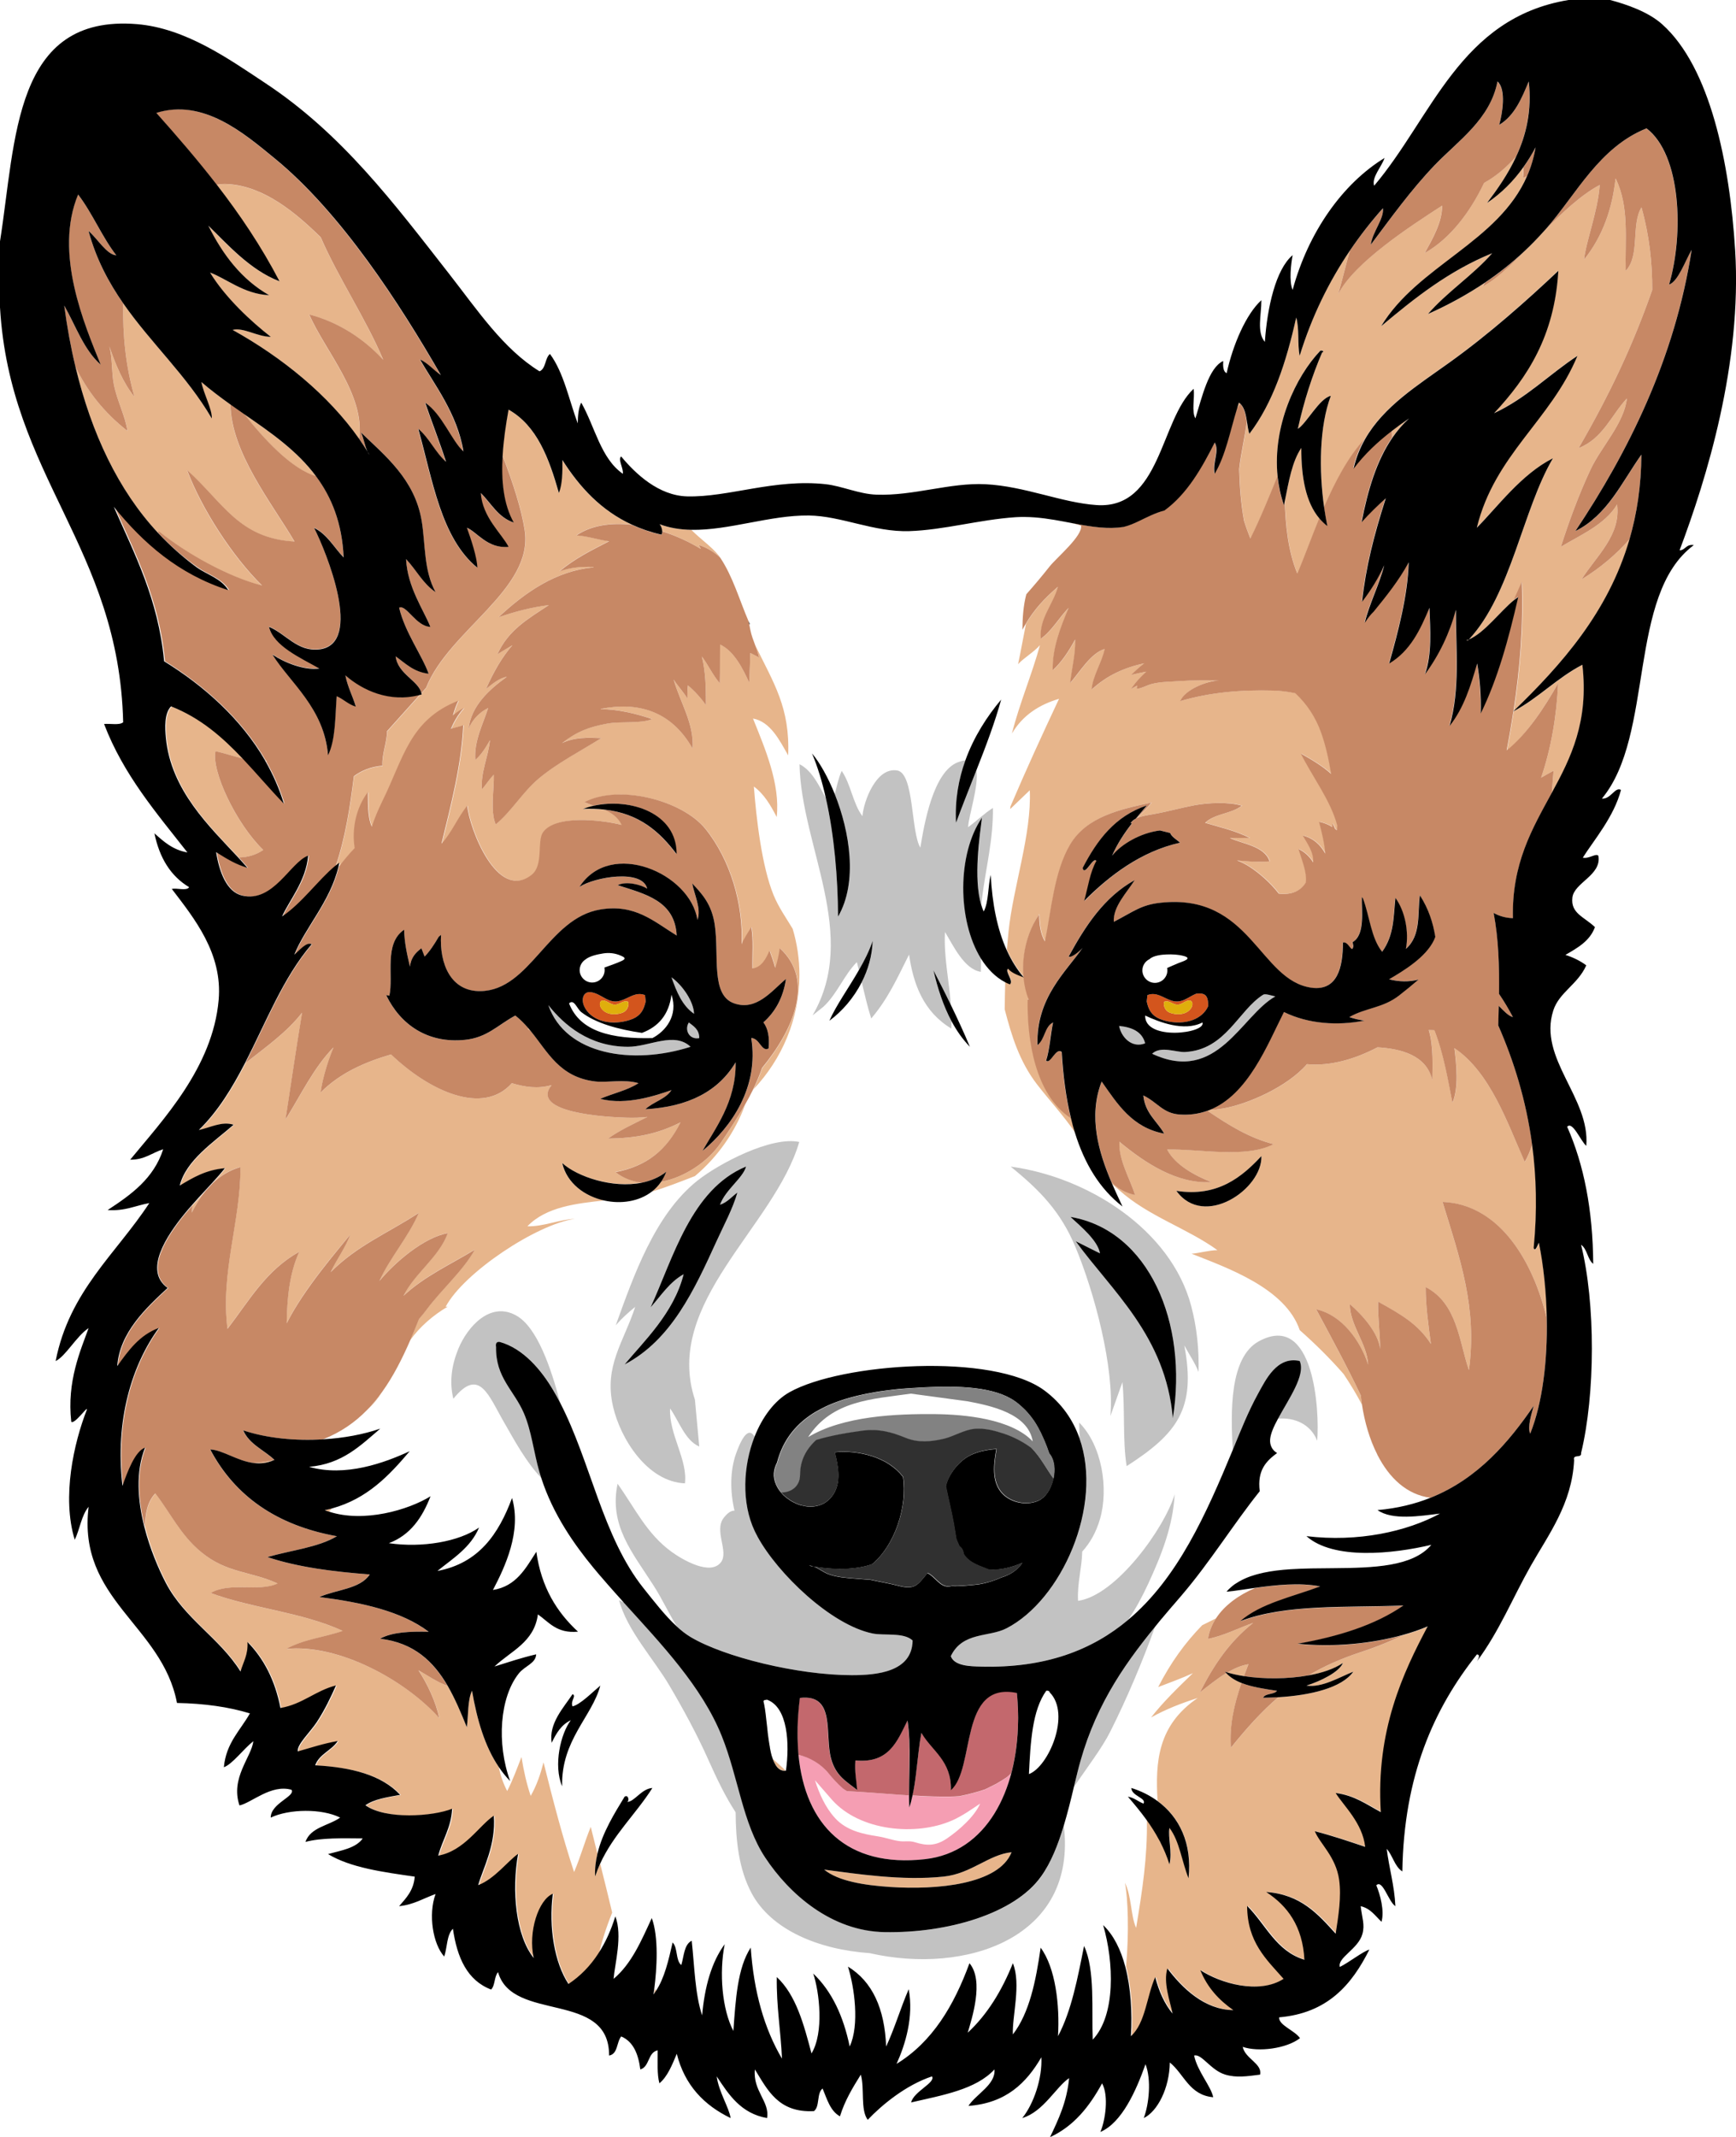
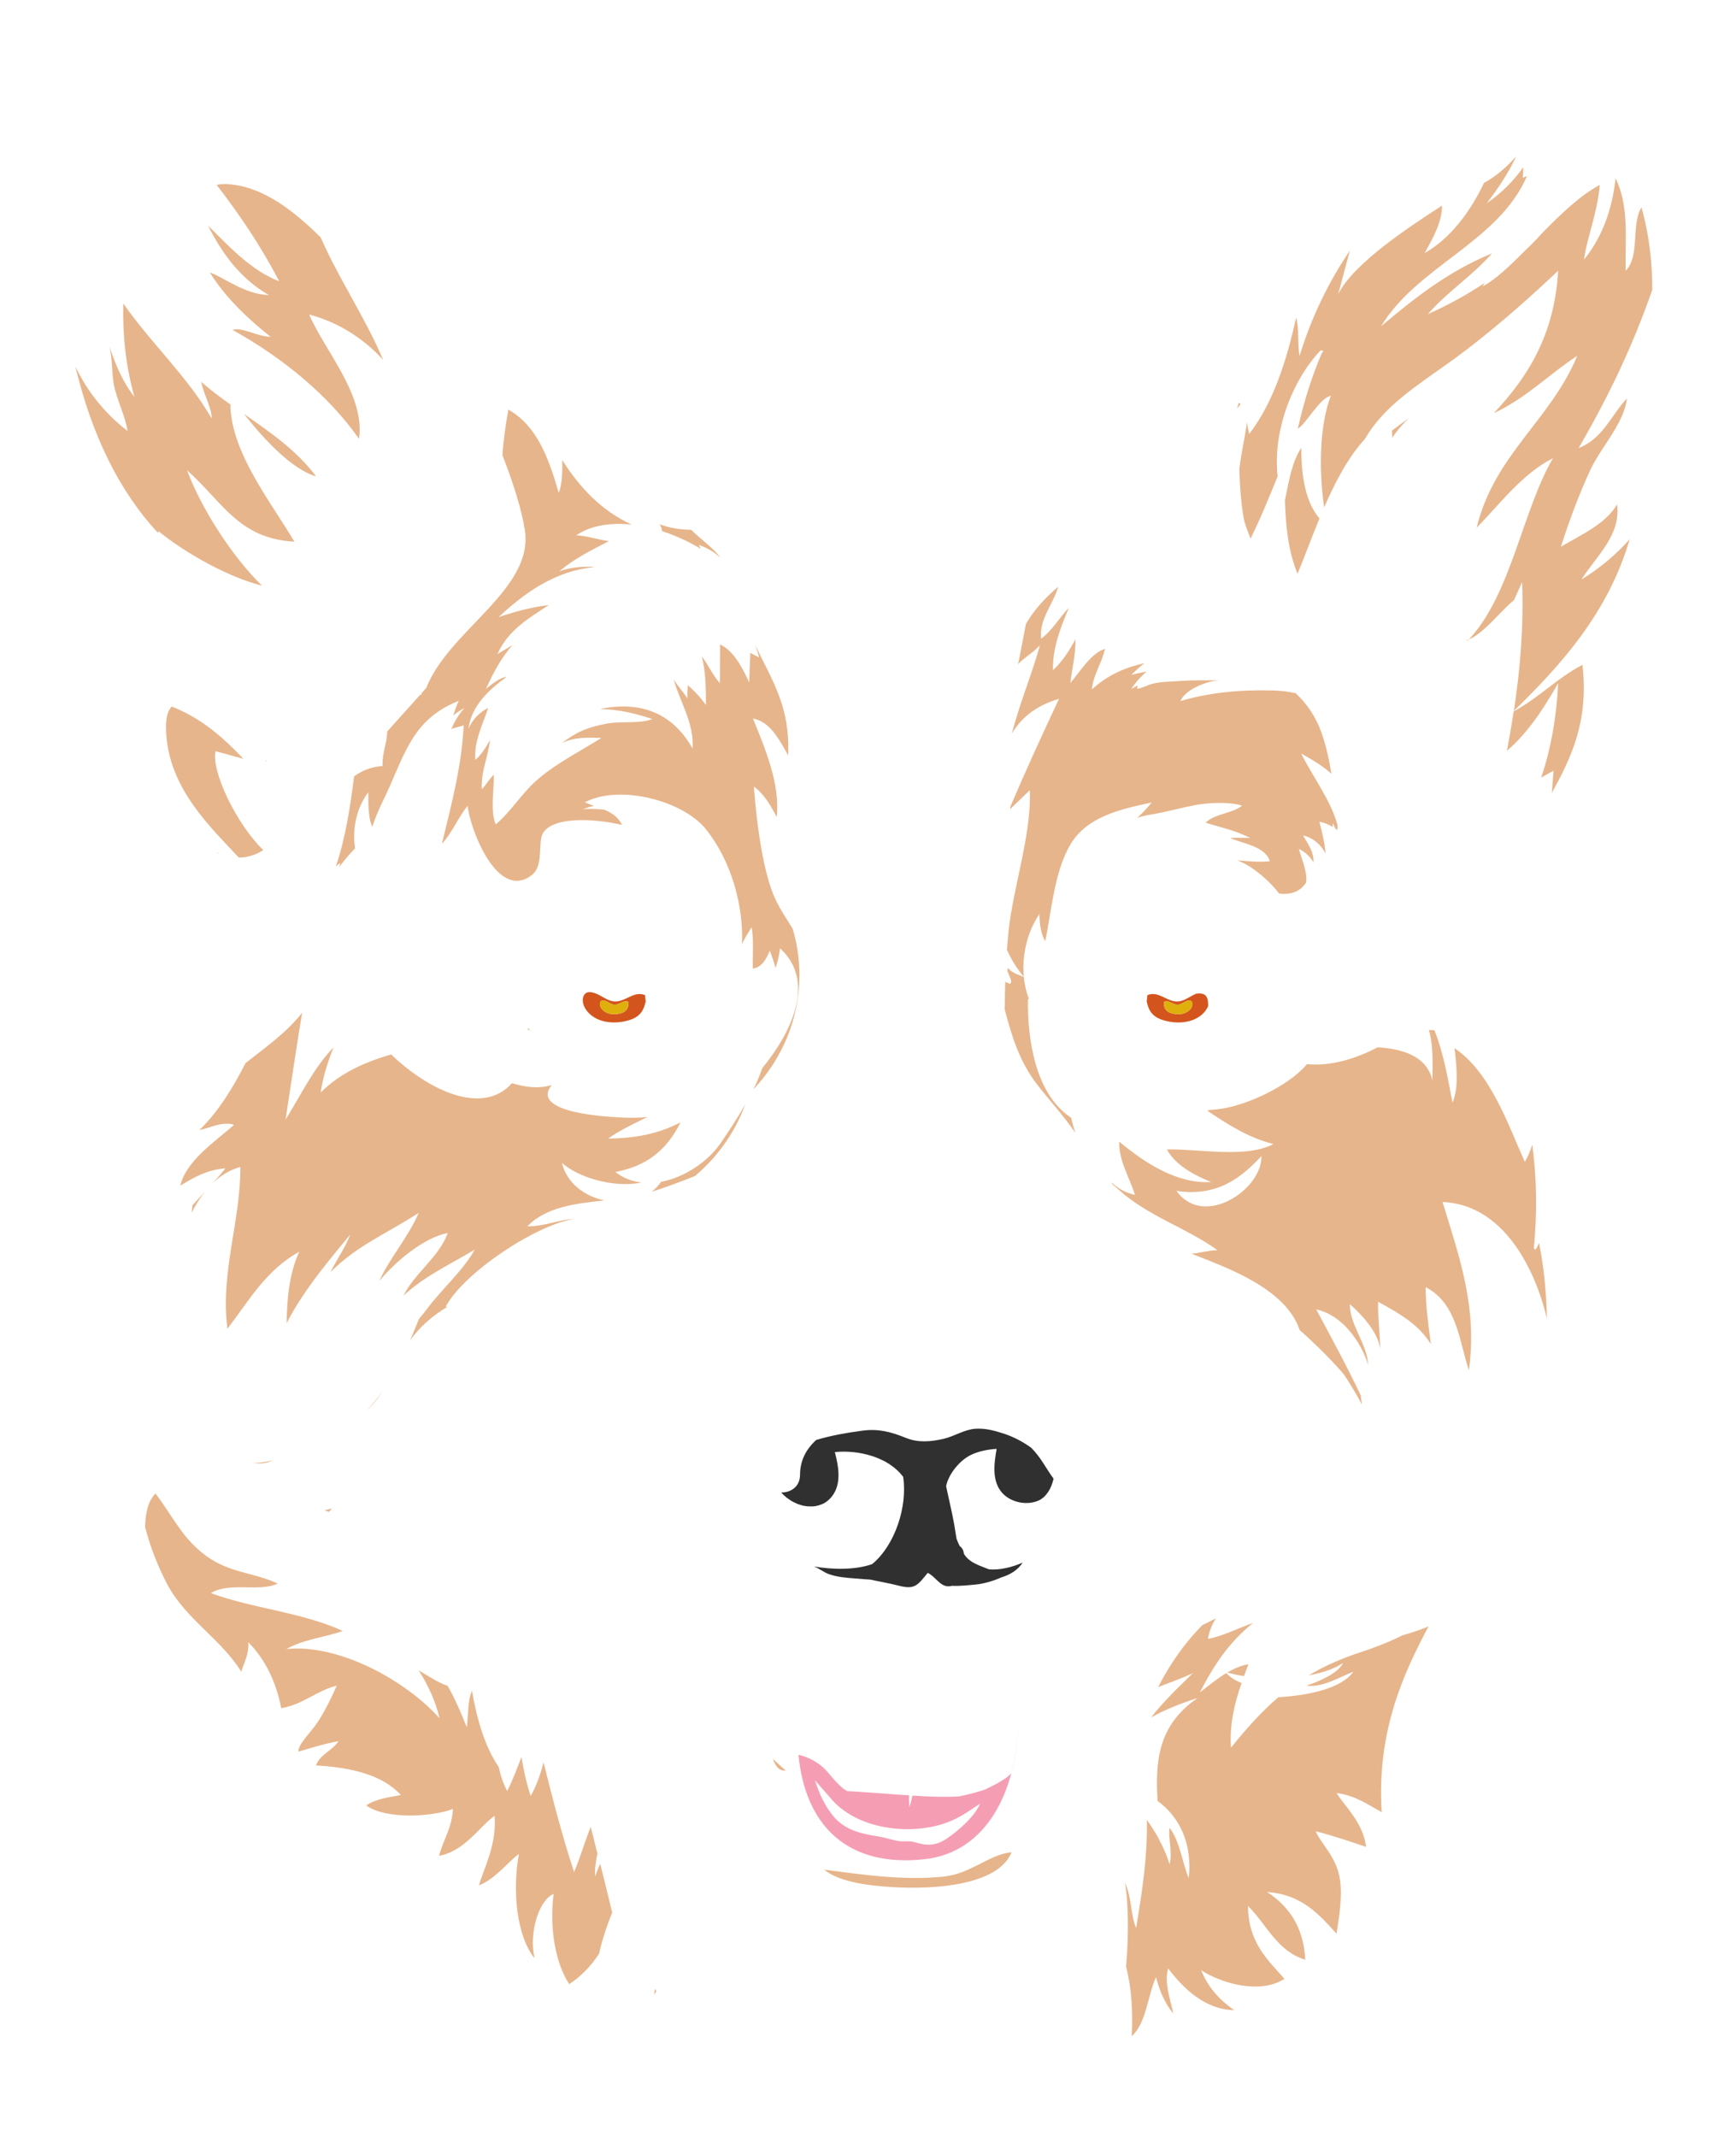
<svg xmlns="http://www.w3.org/2000/svg" version="1.1" id="Layer_1" x="0px" y="0px" viewBox="0 0 2000 2460.7" style="enable-background:new 0 0 2000 2460.7;" xml:space="preserve">
  <style type="text/css">
	.st0{fill:#F59EB3;}
	.st1{fill:#C3686D;}
	.st2{fill:#E7B58B;}
	.st3{fill:#D3551D;}
	.st4{fill:#DFAF0C;}
	.st5{fill:#C2C2C2;}
	.st6{fill:#C78865;}
	.st7{fill:#828282;}
	.st8{fill:#303030;}
</style>
  <path class="st0" d="M919.2,2012.6c-0.4-7.1-0.6-14.5-0.4-22C918.6,1998.1,918.8,2005.5,919.2,2012.6z M1172.9,1982.3  c-1,79.4-35.9,150.6-107.4,158.6c-89.7,10-137.9-39.3-145.6-120.3c13.5,3.3,25.8,10.3,35,21.6c5,6.2,10.4,12,16.4,17.3  c1.5,1,3.1,2,4.6,3c19.3,1,38.6,2.6,58,4c4.5,0.3,8.9,0.6,13.4,0.9c0-0.1,0-0.3,0-0.4c0,4.7,0.1,9.4,0.3,14  c1.5-4.2,2.6-8.8,3.6-13.4c0,0,0,0.1,0,0.1c10.8,0.7,21.7,1.2,32.5,1.3c7.2,0.1,14.4,0.1,21.5-0.5c10-2,19.9-4.5,29.6-7.8  c2.9-1.5,10.4-5,12.9-6.4c4.1-2.4,8.2-4.8,12.1-7.5c1.5-1.3,3.1-2.6,4.5-4c0.2-0.2,0.4-0.5,0.7-0.7  C1169.9,2023.3,1172.6,2003.1,1172.9,1982.3z M1129.2,2076.9c-10.4,6.9-20.6,14.2-32.1,19.3c-41.8,18.5-106.5,12.3-138.5-23.6  l-19.7-22.6c4.9,15.5,11.9,31.2,23,43.4c13.1,14.5,31.7,18.5,50,21.3c8.4,1.3,16.8,4.6,25.2,5.5c5.8,0.6,10.8-0.7,16.7,1.1  c13.8,4.3,24.3,4.6,37.5-4.5C1104.6,2107.7,1122.6,2092,1129.2,2076.9z" />
-   <path class="st1" d="M1047.7,2015.2c0,1.4,0,2.8,0,4.2c0,3,0,6-0.1,9c0,0.9,0,1.9,0,2.8c-0.2,11.9-0.5,24-0.5,35.8  c0,0.1,0,0.3,0,0.4c-4.5-0.3-8.9-0.6-13.4-0.9c-19.3-1.4-38.7-3-58-4c-1.5-1-3.1-1.9-4.6-3c-6-5.3-11.4-11.1-16.4-17.3  c-9.1-11.2-21.5-18.2-35-21.6c-0.2-2.4-0.4-4.9-0.6-7.4c0-0.2,0-0.4,0-0.6c-0.4-7.1-0.6-14.5-0.4-22c0-0.6,0-1.1,0-1.7  c0-1.8,0.1-3.5,0.2-5.3c0.1-1.5,0.1-3,0.2-4.5c0.1-1.5,0.2-3,0.3-4.5c0.1-2,0.3-4,0.5-5.9c0.1-1.2,0.2-2.4,0.3-3.6  c0.3-3.3,0.7-6.6,1.1-9.9c41.8-5,28.3,42.2,36,70c5.6,20.1,17.5,26,30,36c-0.8-11.2-3.1-20.9-2-34c39,3.7,48.2-22.5,60-46  c0.5,3.5,1,7.1,1.3,10.7c0.1,1.2,0.2,2.4,0.3,3.7c0.2,2.6,0.4,5.1,0.5,7.8c0.1,1.4,0.1,2.8,0.1,4.3  C1047.7,2010,1047.7,2012.6,1047.7,2015.2z M1172.9,1973.2c0-0.1,0-0.1,0-0.2c-0.1-3.5-0.2-7-0.4-10.6c-0.1-0.8-0.1-1.6-0.1-2.4  c-0.2-3.7-0.5-7.3-0.9-11c-67.3-13.9-47.3,87.2-76,111.9c0.8-34.1-21.7-44.9-34-66c-0.7,3.3-1.2,6.7-1.7,10.1  c-0.1,0.8-0.2,1.6-0.3,2.4c-0.4,3-0.8,6-1.2,9.1c0,0,0,0,0,0.1c-2.1,17.2-3.6,35-7.1,50.8c0,0,0,0.1,0,0.1  c10.8,0.7,21.7,1.2,32.5,1.3c7.2,0.1,14.4,0.1,21.5-0.5c10-2,19.9-4.5,29.6-7.8c2.9-1.5,10.4-5,12.9-6.4c4.1-2.4,8.2-4.8,12.1-7.5  c1.5-1.3,3.1-2.6,4.5-4c0.2-0.2,0.4-0.5,0.7-0.7c5-18.7,7.6-38.9,7.9-59.7c0-0.1,0-0.1,0-0.2  C1172.9,1979.1,1172.9,1976.2,1172.9,1973.2z" />
  <path class="st2" d="M1603.9,504.1c-0.1-2.8-0.1-5.5-0.2-8.3c6.3-4.9,12.8-9.5,19.4-14.1C1615.9,488.3,1609.5,495.8,1603.9,504.1z   M1691.1,737.6c0.4-0.4,0.7-0.8,1.1-1.2c-1,0.4-2,0.9-3.1,1.2C1689.8,737.6,1690.4,737.6,1691.1,737.6z M883.7,1988.4  c0.1,1.3,0.3,2.7,0.4,4c0,0.2,0.1,0.5,0.1,0.8c0,0.4,0.1,0.7,0.1,1.1c-0.3-2.9-0.6-5.7-0.9-8.5  C883.5,1986.6,883.6,1987.5,883.7,1988.4z M1520.1,597c-15.6-18.4-21-47.1-20.9-81.3c-10.7,15.8-14.4,38.6-18.9,60.6  c1,29.1,3.6,57.5,14.5,84.4C1502.5,642.6,1510.6,620.1,1520.1,597z M1773.1,1431.3c5.4,26.6,8.5,56.8,9.1,87.2  c-14.8-61.9-52.4-131.6-120.3-134.4c20.4,66.3,40.1,122.1,30.4,193.7c-11.2-32.1-13.1-76.7-49.8-95.6c-0.1,21.5,3.1,43.4,6,65.5  c-14.7-22.8-34.2-34-60.8-48.7c-0.5,18,2.3,36.3,2.3,54.5c-1.9-18.6-20.8-39.6-34.9-51.7c0,24.5,19.9,45.4,21.1,69.6  c-8.7-27-29.9-57.1-59.8-63.6c17.7,33.1,35.3,65.3,51.3,99.1c0.4,3.5,0.8,7.1,1.4,10.6c-6.4-12.1-13.5-23.8-21.1-35.2  c-15.7-18-32.7-34.8-50.6-50.6c-16.4-48.3-83.4-71.7-124.6-88c7.2-0.4,20.4-4.1,29.8-4.1c-35.1-25.4-79.8-39-113.3-69.2  c-2.4-2.2-5.1-4.5-7.8-6.8c-0.3-0.7-0.6-1.4-0.9-2.1c7.1,7,16,12.1,27,14.4c-6.3-19.9-19-39.9-18.2-61.3c29.2,24.3,66.6,49,106,46.5  c-18.5-7.2-41.7-19.6-51-37.5c36.4-0.9,90.8,10.6,122.7-6.2c-28.4-7.1-52.6-22.5-76.2-38.4c0.7-0.3,1.5-0.5,2.2-0.8  c5.3-0.3,10.7-0.9,16.1-1.8c28.2-4.7,74.2-24.9,96.6-51c27.2,2.6,56-6.1,81.3-19.4c26.5,1.6,56.5,9,63.2,38.1  c0-15.2,1.5-39.5-4.2-58c2.2,0.1,4.3,0.2,6.5,0.2c11,27.7,16.1,59.4,20.8,83.5c7.4-17.2,4.7-43.4,2.3-62.8  c41.4,27.8,61.3,87.2,81,130.9c3.4-5.6,6.2-12.3,8.6-19.8c4.9,36.7,6,76.2,1.8,119C1768.9,1442.7,1771.9,1433,1773.1,1431.3z   M1453.2,1331.3c-22.3,23.9-50.3,47.4-97.9,40C1387.1,1415.3,1454.6,1369.1,1453.2,1331.3z M1586.8,1675c0,0.2,0.1,0.4,0.1,0.6  c0.1,0.1,0.2,0.2,0.3,0.3C1587.1,1675.6,1586.9,1675.3,1586.8,1675z M886.1,2007.8c0,0.3,0.1,0.5,0.1,0.8c0.1,0.7,0.2,1.4,0.4,2.1  c-0.3-1.5-0.5-3.1-0.8-4.6C886,2006.6,886.1,2007.2,886.1,2007.8z M887,2012.7c0,0.2,0.1,0.4,0.1,0.6c0.2,0.9,0.4,1.8,0.5,2.6  c-0.3-1.5-0.6-3.1-0.9-4.7C886.8,2011.8,886.9,2012.3,887,2012.7z M949.5,2152.9c16,13.3,46.1,18,76,20c54.1,3.6,125.2-2.9,139.9-40  c-25.8,2.4-46.4,24.6-78,28C1039.6,2166,986.9,2157.8,949.5,2152.9z M884.8,1997.7c0,0.2,0.1,0.5,0.1,0.7c0.1,0.5,0.1,0.9,0.2,1.4  c-0.2-1.8-0.4-3.6-0.7-5.4C884.5,1995.5,884.6,1996.6,884.8,1997.7z M887.8,2016.4c0.1,0.3,0.1,0.7,0.2,1c0,0.2,0.1,0.3,0.1,0.5  c0.3,1.3,0.6,2.7,1,3.9c0,0.1,0,0.1,0.1,0.2c0.4,1.3,0.8,2.5,1.2,3.6c0,0.1,0,0.1,0.1,0.2c0.4,1.1,0.9,2.2,1.3,3.2  c0.1,0.1,0.1,0.2,0.2,0.4c0.5,1,0.9,1.9,1.5,2.7c0.1,0.1,0.2,0.3,0.2,0.4c0.5,0.8,1.1,1.5,1.6,2.2c0.1,0.1,0.2,0.2,0.3,0.3  c0.6,0.7,1.2,1.2,1.8,1.7c0.1,0.1,0.2,0.2,0.3,0.2c0.7,0.5,1.4,0.9,2.1,1.2c0.1,0,0.2,0.1,0.3,0.1c0.8,0.3,1.6,0.5,2.4,0.6  c0.1,0,0.2,0,0.2,0c0.7,0.1,1.5,0,2.3-0.1c-4.8-4.5-9.7-8.9-14.7-13.3C889.3,2022.9,888.5,2019.8,887.8,2016.4z M905,2039  c0.2,0,0.3,0,0.5,0C905.3,2039,905.2,2038.9,905,2039C905,2039,905,2039,905,2039z M1427.2,463.8c-0.8,2.2-1.4,4.5-2.1,6.8  c1.3-1.7,2.7-3.4,4.1-5.1C1428.6,464.8,1428,464.3,1427.2,463.8z M885.4,2002.8c0,0.3,0.1,0.5,0.1,0.8c0.1,0.6,0.2,1.1,0.3,1.7  c-0.2-1.7-0.5-3.3-0.7-5C885.2,2001.1,885.3,2001.9,885.4,2002.8z M1487,1807.2c-5.5,0.4-10.9,0.8-16.1,1.5  C1476.1,1808,1481.5,1807.5,1487,1807.2z M753.6,2296.8c0.9-1.2,1.8-2.5,2.6-3.8c-0.6-0.9-1.2-1.9-1.7-2.9  C754.2,2292.5,753.9,2294.8,753.6,2296.8z M252.8,983.3c-1-0.6-1.9-1.2-2.9-1.8c0,0.2,0.1,0.4,0.1,0.6  C250.9,982.5,251.8,982.9,252.8,983.3z M221.7,1388c-0.2,2.7-0.5,5.5-0.8,8.4c4.5-9.1,9.7-17.5,15.7-24.8  C231.8,1376.8,226.8,1382.3,221.7,1388z M309.8,339.8c-28.9-1.1-50.6-20-68-26c17.6,29,47.4,56.5,70,74c-15.9-0.2-31.5-11.2-44-8  c57,31.6,110.5,75.1,145.8,125.5c7.4-50.3-39.8-101.8-57.4-143.1c32.9,8.6,62.4,27.2,85.2,52.2c-20.2-48-51.3-93.7-72-141.1  c-29.4-28.9-65.4-58.7-106.9-61.2c-4.8-0.3-9.1,0-12.9,0.8c26.6,34.4,51.2,70.9,72.1,111c-34.3-13-61.2-44.1-82-64  C256.5,293.2,278,321.6,309.8,339.8z M1616.1,1883c-18.8,9.3-37.8,16.1-46.9,19c-23.8,7.7-43.7,16.6-61.4,27.2  c15.5-2.8,29.5-7.5,39.4-14.2c-4.2,10.4-25.7,20.9-42,26c18,2.7,38.2-9.8,54-16c-13.1,18.6-49.2,27.2-86.5,29.4  c-18.8,16.1-36,35.1-54.5,58.1c-1.9-26.2,3.9-50.5,12.2-74.5c-6.9-2.7-13-6.4-17.6-11.4c-10.8,6.5-21.1,15-30.5,22.3  c16.2-31.5,33.4-57.6,61.4-80.1c-16.6,5.8-34.4,15.1-52,18.4c1.3-8.5,4.5-16.4,9.2-23.6c-5.3,2.6-10.6,5.2-15.9,7.9  c-19.6,20.1-36.1,42.7-50.7,71.2c12.2-4.7,27.4-10.2,40-16c-17,16.5-33.9,32.7-48.2,51c16.9-9.5,35.4-16.6,53.7-22.4  c-46,31.3-48.9,73.4-46.2,118.5c25.2,18.4,40.2,48.6,35.9,89c-7.7-19-10.4-42.9-22-58c-2,10.8,3.5,27.5,0,42  c-2.9-9.3-6.6-17.8-10.7-25.9c0,0.3,0,0.6,0.1,1c-0.4-1.2-0.9-2.3-1.3-3.4c-4.3-8-9.1-15.6-14.3-22.8c0.7,42.8-5.2,80.8-12.4,124.3  c-6.4-14.1-5-36-12.9-51.9c3.5,17.5,4.9,57.4,1.3,96.5c6.4,24.3,8.1,52.8,6.5,80.1c16.9-15.1,18.1-45.9,28-68  c4.2,16.4,10.6,30.7,20,42c-3.1-15-10.9-35.7-6-52c17.2,22.8,42.9,47.7,76,48c-16.5-11.5-30-26-38-46c23,15.1,67.6,28.2,96,10  c-19.7-22.3-41.8-42.1-42-84c21.4,21.3,33.3,52,66,62c-2.1-38.5-19.4-61.9-44-78c39.9,2.8,59.7,25.6,80,48c3.2-20.7,6.7-42.2,4-62  c-3.7-26.6-22.3-41.7-28-56c20.1,5.2,39,11.6,58,18c-3.1-27.6-24.8-47.1-34-62c21.9,2.8,35.9,13.4,52,22  c-5.9-93.9,25.8-160.8,54-213.9C1636.3,1876.8,1626.5,1880.1,1616.1,1883z M364.1,548.5c-22-29.6-52.6-50.6-83-71.8  C303.2,504.7,335.8,540.4,364.1,548.5z M86.9,422.2c18.4,77.1,49.6,142.6,95.1,191.4c0.2-0.6,0.4-1.3,0.6-1.9  c32.2,26.1,80.4,52.8,119.2,62.7c-34.1-33.3-69.9-88.6-86.3-132.9c41.8,37.4,59.5,78.6,123.7,82.3c-26-44.2-73.2-102.6-73.8-158.1  c-11.6-8.2-23-16.7-33.6-26c2.7,14,12.6,31.4,12,42C215.1,432.4,174,395.4,142,349.4c-0.8,36.3,2.7,71.7,12.9,107.6  c-13.2-16.3-22.3-38.2-28.9-58.2c3.7,14,2.5,29.9,5.2,44.2c3.5,17.9,13.5,36.9,15.7,53.3C119.6,475,100.2,449.9,86.9,422.2z   M1445.9,1828.7c-4.7,0.7-9.3,1.3-13.6,1.9c0,0,0,0,0,0C1436.6,1830.1,1441.1,1829.4,1445.9,1828.7  C1445.9,1828.7,1445.9,1828.7,1445.9,1828.7z M807.3,632c-0.8-1.5-1.6-3-2.3-4.5c9.9,3.3,18,8.3,24.6,14.5c-0.4-0.7-0.9-1.3-1.3-2  c-9.5-11.5-20.6-18.6-31.9-29.9c-12.7-0.2-25-2.1-36.8-6.5c1.7,1.7,3,5.2,3.1,8C778.7,616.8,794,623.9,807.3,632z M1418.5,1827.8  L1418.5,1827.8c1.3-1.1,2.6-2.2,4-3.2C1421.1,1825.6,1419.7,1826.6,1418.5,1827.8z M1433.1,1930.1c1.7-4.6,3.4-9.1,5.2-13.7  c-8.3,1.3-16.4,4.9-24.3,9.5C1419.7,1927.6,1426.1,1929,1433.1,1930.1z M608,1185.2l3.2,1.8c-0.9-1.1-1.8-2.2-2.7-3.2  C608.3,1184.3,608.1,1184.7,608,1185.2z M307.8,876.8c-0.6-0.4-1.2-0.9-1.8-1.4c0.3,0.4,0.5,0.9,0.7,1.4  C307.1,876.8,307.5,876.8,307.8,876.8z M784.1,1292.4c-26.6,13.6-52.2,18.3-83.5,18.7c13-9.3,29.1-16.9,45.4-24.9  c-7.5,0.8-15.6,1.1-24.7,0.8c-21.4-0.6-111.5-5.4-85.7-37.5c-16.2,4.6-31,2.2-45.8-2.2c-33.4,37.7-95.2,9-139.2-33.1  c-29.9,8.8-58.5,21.1-81.1,43.8c1.3-11.2,6.5-32,14.8-51.9c-22.9,23.5-37.4,54.4-55.3,83.1c6.4-41.2,12.3-82.6,19.1-123.1  c-17.8,23-42.5,40.1-65.2,58.1c-14.8,28.7-31.1,55.7-53.2,77.1c12.4-2.5,26.8-10.5,40-6c-22.7,19.9-54.9,41-62,70  c15-9,29.9-18.1,52-20c-3.9,5.2-9,10.9-14.8,17.1c9.1-8.6,19.7-15.2,32-18.6c0.5,61.6-23.3,121.6-14.9,186.3  c25.2-32.8,44.2-67.3,82.7-88.7c-11.5,25.2-14.1,54.4-14.5,82.4c20-40.1,58.7-84.2,73.3-102.2c0-0.1,0.1-0.2,0.1-0.3  c0.4-0.4,0.4-0.3,0,0.1c0,0-0.1,0.1-0.1,0.1c-5.6,15.4-15.8,28.9-22.7,43.4c30.3-30.7,65.9-45,101.6-68.3  c-11.8,27.6-33.1,51.5-45.4,78.4c17.7-21.4,51.2-50.1,78.8-55.1c-10,27.7-37.9,45.8-51,72.1c24.1-22.5,54.1-36.2,82.1-53  c-13,23.7-38.3,45.8-54.9,68.2c-3,4-6.1,7.8-9.3,11.5c-3.4,8.4-6.8,16.7-10.3,24.8c11.1-15.6,26.3-28.8,43.4-38.9  c-0.8,0.1-1.6,0.2-2.4,0.2c20.8-39.3,104.9-95.1,148.9-101.3c-18.5,0.9-36.4,9.1-54.7,8.6c21.7-22.6,56.9-26.3,88.6-29.8  c-22.9-4.9-43.4-20-48.8-43.2c17.5,15.8,58,29.4,91.7,22.6c-10.7-1.2-21-5-30.2-12.1C745,1342.7,767.6,1325,784.1,1292.4z   M891.3,1030.9c-13.7-33.3-20-88.6-22.8-125.2c11.8,8.7,19.3,21.5,26.3,35.1c4.3-38.1-13.7-79.5-27.3-113.4  c20.1,3.6,30.7,25.2,40.5,42.4c2.3-54.9-16.6-83-38-127c1.7,4.6,3.4,9.3,4.5,14.2c-3.3-1.6-6.7-3.4-10.1-5.2  c-0.3,11.3-1,22.6-1.3,34c-7.2-15.5-17.1-36-33.5-43.7c-0.2,14.8,0.1,29.8-0.3,44.6c-8.2-9.2-13.8-21.9-20.7-30.8  c4.6,18.4,4.6,37,4.7,56c-5.4-7.8-12.8-15.9-20.8-22.8c-0.4,4.7-0.6,9.6-0.6,15.2c-4.6-7.6-11.3-14.5-15.8-21.9  c7.4,26.2,23.8,50.6,21.8,79.5c-25.4-44.9-64.8-53.8-105.7-45.7c0,0.1,0.1,0.3,0.1,0.4c18.7-0.1,41.6,5.3,59.1,11.4  c-13.5,5.6-35.8,2.3-51.5,5.1c-21.9,4-35,9.2-52.4,22.5c14.5-7,29.6-6.4,45.3-5.8c-24.4,15.3-50.2,28.2-72.3,46.8  c-18.7,15.6-31.5,37.9-49.4,52.7c-6.6-15.9-1.7-39.8-2.2-57.3c-4.9,4.8-9.2,12.1-13.8,16.9c-1.3-20.4,7.4-37.3,9.4-56.7  c-4.5,8.1-10,17-16.9,22.8c-1.6-21.6,8.4-40.3,14.8-59.8c-9.7,4.8-18.4,13.5-22.6,24c3-26.4,23.9-45.3,43.9-59.8c0,0,0,0,0-0.1  c-8.7,1.4-16.8,8.5-23.8,13.9c9-20.1,18.3-36.4,30.4-50.3c-5.8,3.4-11.5,6.8-17.2,10.3c12.6-27.8,34.8-40.4,59.2-56.5  c-19.7,2.4-39,7.5-58,14c31-29,66.2-53.3,109.3-57.5c0.1-0.1,0.2-0.3,0.3-0.4c-13.4-0.6-26.8,0.5-39.5,5  c18.3-15.2,36.8-24.2,57.2-34.7c-13.1-1.7-24.6-6-37.7-6.7c17.3-11.7,40.1-14.8,63.8-12.3c-35.2-16.3-60-42.9-80-74.4  c0.2,14.2,0,28-4,38c-11.4-39.9-25.1-77.5-58-96c-3.3,17.6-5.8,35.4-6.8,52.6c12.5,32,22.4,63.6,25.8,86.5  c10.2,68-87.4,114.8-113.6,181.3l-5.5,6.2c0.1,0.4,0.2,0.9,0.3,1.3c-0.6,0.2-1.3,0.3-1.9,0.5l-37.9,42.2c-0.1,12.8-6.2,26-5.3,39.7  c-13.7,1.2-24.3,5.6-32.9,12.1c-4.2,34-10,71.9-21,103.5c1.7-1.4,3.4-2.8,5.1-3.9c-0.3,1.5-0.7,2.9-1,4.4c6-7.9,12.1-15.1,18.1-21.3  c-3.6-22.5,1.8-46.8,15.2-64.5c0.3,9.9-0.8,28.3,4.6,39.8c2.8-8.9,6.8-18.5,12-29.2c24.7-50,31.4-93.7,87.7-115.9  c-2.7,5.2-4.6,11.1-6.3,16.9c3.8-3.2,8-6.1,12.7-8.6c-5,5.6-9,11.7-12.3,18.2c-0.9,2-1.8,4-2.8,5.9c4.6-1.8,10.6-2.5,14.3-4.3  c-2.1,45.8-14,91.1-25.1,136.6c12-13,18.6-30.3,29.7-43.8c2.4,25.9,34.3,110.8,74.1,79.6c14.1-11,6-38.6,13.1-48.9  c14.3-20.7,68.2-14.3,90.7-8.6c-4.6-9.4-12.2-14.2-20.7-17.7c-7.5-0.8-15.5-1.1-24.3-0.6c4-1.5,8.3-2.8,12.6-3.7  c-3.6-1.3-7.1-2.6-10.5-4.1c39.2-20.9,112.5-2.5,139.4,30.9c29,36.1,43.6,87.3,41.6,132.8c2.2-6.3,7.8-14.3,11.1-19.8  c2.7,14.6,1,31.9,1.4,47.5c10.3-1.1,15.8-11.4,19.6-20.6c2.3,6,4.6,12.9,6.6,20c2.4-6.9,4.1-14.4,5.2-22.7  c41.1,37.7,14.3,95.5-20.6,138.1c-2.7,8-6.1,16.1-10,24.2c32.7-34.6,52.9-81,52.9-131.4c0-18.5-2.7-36.4-7.8-53.4  C905.6,1056.8,897.2,1045.2,891.3,1030.9z M303.3,978.9c-31.7-30.8-60-91.5-55-113.8c10.7,2.5,21.3,6,32,8.6  c-23.1-24.4-48.3-46.7-82.4-60.1c-8,7.9-7,25.2-6,36c5.7,60.9,50.9,103.1,83.2,137.9C285.1,987.4,294.7,984.6,303.3,978.9z   M1536.3,1806c-16.7,0.1-33.4,0.2-49.2,1.2C1502.9,1806.2,1519.7,1806.1,1536.3,1806C1536.3,1806,1536.3,1806,1536.3,1806z   M718.8,1845.4C718.8,1845.4,718.8,1845.4,718.8,1845.4c-0.3-0.4-0.7-0.8-1-1.2C718.1,1844.7,718.4,1845.1,718.8,1845.4z   M1743.9,819.1c-2.3,15.1-4.9,30.3-7.8,45.4c23.4-19.6,43.4-50,59-77.8c-1.7,36.9-7.9,74.6-19.6,108.8c5.2-3,10-5.7,14.3-8  c-0.6,6.6-1.2,15.4-2,25.7c22.2-40.7,42.8-82.2,35.3-147.6C1793.9,780.7,1772.7,803.8,1743.9,819.1z M1204.2,1083.9  c7.3-35.2,10.4-79.9,28.9-111.3c19.3-32.8,59-41,93.8-48.5c-4.5,5.7-10.8,12-16.8,17.9c6.4-2.8,15.1-3.8,20.2-4.8  c15.7-2.8,31.1-7.2,46.7-10.1c15.5-2.9,39.4-4,54,0.6c-11.7,9.4-31.1,8.9-42.2,19.7c18.1,5.4,34.7,9,51.5,17.5  c-7.7-0.1-15.4-0.2-23,0c14,6.7,40,9.1,45.7,26.8c-12.3,1.3-24.9,0.1-37.5-1c5.1,2,10,4.4,14.6,7.4c11.1,7.2,24,18.3,33.6,30.9  c15.4,1.7,25.3-3.5,31.1-12.9c1.4-11.7-4.3-24.7-8.5-38.5c6.8,2.9,13.1,8.9,16.9,15.3c0.8-11.6-6.5-21.3-12-30.9  c12.2,3,20.6,10.8,26,20.9c-1-12.1-3.9-24.1-7.2-36.6c5.3,0.8,10.6,3,15.3,5.9c0.1-1.5,0.1-3,0.2-4.5c1.1,2.2,2.1,4.4,3.1,6.7  c0.7,0.5,1.4,1,2,1.5c0.2-1.8,0.4-3.6,0.4-5.4c-7.6-28.9-29.1-56.7-42-82.9c11.9,6.7,24.5,14,34.9,23.4c-2.6-15.9-6-31.8-11.3-46.9  c-6.5-18.5-16.9-33.8-29.9-45.9c-8.8-1.9-17.6-2.9-25.7-3.1c-36.1-1-72.3,1.9-107.1,12.2c5.8-13.7,31-23.3,45-23.9  c-15.3,0-30.6-0.3-45.9,0.8c-10.4,0.8-21.6,0.6-31.8,3.3c-5.8,1.6-11.2,5-17.1,5.6c-0.1-1.3,0.1-2.6,0.5-3.8  c-2.5,1.3-4.9,2.7-7.3,4.1c4.6-7.2,10.8-14,17.6-20.1c-5.9,1.2-11.8,2.3-17.5,3.9c4.5-4.7,9.6-9.3,15.1-13.5  c-22.5,4.9-42.8,13.8-60.6,30.3c1.4-16.5,11.6-30.7,15.1-46.8c-16,4.7-28.8,26.6-39.9,39.3c1.9-16.6,6.3-33.2,5.9-50.3  c-6.9,12.7-15.3,25.9-25.9,35.5c-0.7-25.2,8.9-49.5,18.3-71.8c-10.9,11.2-19.4,26.6-32,35.5c-2.4-22.7,14.3-39.9,19.7-59.8  c-15.6,13.4-27.1,25.9-37.1,42.7c-3.1,15.6-5.9,31.3-9.1,46.5c6.8-7.4,18.3-13.9,25.2-21.9c-9.3,34-23.5,66.9-32.3,101.8  c12.2-20.9,31.4-33.3,54.3-40c-19.3,41-38.2,82.2-56,124c-0.1,1-0.2,2-0.3,3c7.4-7.3,15.1-14.4,22.6-21.7  c2.2,50.5-19.1,111-24.5,162.6c-0.7,7-1.3,14-1.9,21c5.3,11.7,11.8,22.2,19.6,31.4c-6.7-2.6-13.8-4.9-18-10c-4.3,2.8,7,14.2,2,18  c-1.9-0.7-3.7-1.6-5.5-2.5c-0.3,10.6-0.5,21.2-0.6,31.8c7.8,30.1,16.9,59.9,37.1,86.2c13.3,17.3,30.4,35.7,44.1,55.8  c-1.7-5.6-3.3-11.3-4.7-17.2c-41.5-27.3-50.5-91.2-49.7-136.8c0.4,0.1,0.8,0.2,1.2,0.3c-12.3-30.9-6.4-72.2,12.1-98.1  C1197.6,1063.6,1198.9,1075,1204.2,1083.9z M761.6,1360.9c-3.1,4.4-6.7,8.2-10.8,11.4c16.7-5.1,33-11.5,49.8-18  c26-21.9,46.2-50.3,58-82.6c-9.9,17.4-20.6,33.2-28.2,44.4C816.2,1337,789.2,1355.8,761.6,1360.9z M685.6,2160.9  c-0.4-9.1,0.7-17.8,2.7-26.3c-2.6-10.3-5.2-20.6-7.7-30.9c-7,16.9-11.9,35-19.2,52c-13.3-40-24.5-83.5-35.2-126.3  c-3.5,13.5-7.9,26.6-14.8,38.6c-4.9-14.5-8.2-29.5-10.6-44.8c-5.2,13.3-10.2,27.1-16.5,39.2c-4.7-9-7.8-18.2-9.7-27.6  c-16-23.6-25-54.1-30.8-87.8c-5.2,10.8-4.1,27.8-6,42c-6.7-16.6-13.6-33-22.1-47.7c-11.9-4-23.3-12.2-33.4-17.8  c10.7,16.2,20,36.8,24,55.1c-38.6-43.4-115.7-85.9-176.4-79.7c20.2-11.3,43.5-13.3,65.1-20.8c-47.3-21.7-103.5-25.7-152.1-43.6  c22.1-13.3,55.1-0.8,77.1-11c-31.3-14.3-58.3-11.6-88-36.1c-23.8-19.6-34.6-43.8-52.9-67.6c-9.5,9.9-11.3,23.8-12,38.3  c6.6,26.1,16.9,49.7,24.9,65c21.6,41.4,61.9,63.3,86,101.9c3.1-10.9,8.9-19.1,8-34c18.9,19.1,31.8,44.2,38,76  c25.6-4.4,40.1-19.9,64-26c-6,13.6-13,28.2-22,42c-7.7,11.8-23.5,26.4-22,34c15-4.3,29.5-9.1,46-12c-7,11-21.2,14.8-26,28  c41.8,2.2,76.8,11.2,97.9,34c-14.7,2.7-29.9,4.8-40,12c23.2,16.7,77.8,12.9,99.9,4c-1.1,22.2-11.2,35.5-16,54  c30-5.4,46.9-34.4,64-46c2.6,33.9-12.6,60.7-18,80c18.9-7.1,34.5-28.2,46-36c-7.7,42.2-2.7,94.2,18,119.9c-6.8-30.1,5.5-67.3,22-74  c-5,39,2,79.6,18,103.9c13.9-9.2,25.3-21.1,34.4-35.1c2.7-12.9,8.2-30.3,15.1-47.3c-4.5-18.7-9.1-37.4-13.8-56.1  C689.2,2151,687.3,2155.8,685.6,2160.9z M1226,600.8C1226,600.8,1226,600.8,1226,600.8c0.1,0,0.3,0.1,0.4,0.1  C1226.2,600.9,1226.1,600.8,1226,600.8z M1822,667.3c16.6-26.5,45.7-50.9,41-86.4c-13.9,23.3-42.7,35.4-64.7,48.7  c8.9-28.2,21.1-61.3,34.4-89.5c12.3-25.9,38.4-52.7,41.6-81.3c-17.7,18.8-27.5,46.2-55.6,57.2c35.5-61.4,62.1-117.3,84.8-182.1  c0.1-30.9-3.2-62.3-12.4-95.1c-12.3,20-1.3,55.4-18.2,73.1c-0.9-35.9,4.4-73.7-11.5-106.2c-0.1,0-0.1,0-0.2,0  c-3.7,34-14.4,66-36.2,93.2c1.9-20.1,15.9-55.7,18-85.9c-21.9,11.6-44,32.7-65.2,54.2c-7,7.8-14.2,15.2-21.7,22.2  c-17.2,17.4-33.4,32.7-48,40.4c0.8-1.4,1.6-2.7,2.4-4.1c-20.1,13.5-41.9,25.5-65.6,36.1c22.3-25.7,51.6-44.4,74-70  c-50.2,20.4-89.5,51.7-127.9,84c42.2-69.7,135.3-96.8,168.2-173.1c-1.6,0.8-3.2,1.4-4.9,2c0.5-3.9,0.6-8,0.6-12.1  c-11.6,16.2-25.4,30.1-41.9,41.3c12-15.9,24.4-33.5,33.7-53.8c-10.6,12-23.1,23-37,30.5c-16.2,34.1-39.5,64.6-68.4,80.8  c9.2-16.6,20.2-35.7,20-54.6c-34.1,22.1-101.5,65.4-119.7,102.1c4.9-16.8,8.8-33.8,13.6-50.4c-24.2,35.6-43.9,75.6-58,121.3  c-2.6-13.3-0.2-31.8-4-44c-11.3,51.3-26.8,98.5-54,133.9c-1.2-4.1-1.9-8.7-2.6-13.3c-2.5,18-6.8,35.9-8.8,54  c0.6,20.1,2,39.9,5.6,59.4c2.1,6.8,4.6,13.7,7.3,20.5c11.3-22.8,21.4-47.6,31.2-71.7c-6-57.6,20.6-114.9,49.3-144.9  c3.6-0.6,4.1,1.9,2,2c-11.6,27-21,56.3-28,88c10-6.1,24.8-35.1,38-38c-13.3,35.2-13.8,85.7-7.7,128.6c12.6-29,27.6-57.8,47-78.8  c21.5-37.7,60.6-61.9,96.7-87.8c46.6-33.4,88.9-71.1,125.9-105.9c-4.3,75-35.7,122.9-74,163.9c36.9-17.1,63.4-44.6,96-66  c-30.6,74-95.4,113.8-115.9,197.9c24.1-23.9,51.6-61.7,88-80c-34.9,59-48.2,156.8-96.9,208.7c18.1-7.6,36.7-33.1,52-45.3  c3.2-7.2,6.3-14.2,9.3-20.8c1.9,50.5-2.1,99.6-9.5,148.4c54.9-53.4,108.9-113.6,133.4-197.7C1862.3,638.1,1844.1,653.7,1822,667.3z   M422.5,1624c7.4-6.6,13.2-13.9,18.1-21.8C435.1,1610.1,429.1,1617.3,422.5,1624z M373.8,1739.1c1.7,0.7,3.5,1.3,5.3,1.8  c1-1.3,2.1-2.6,3.4-4C379.7,1737.8,376.8,1738.5,373.8,1739.1z M292,1684.8c7.3,0.9,15,0.3,22.8-3.2  C307.9,1683.3,300.2,1684.3,292,1684.8z M1335.9,1867.1C1335.9,1867.1,1335.9,1867,1335.9,1867.1c1.4-1.6,2.7-3.2,3.9-4.7  C1338.5,1863.9,1337.2,1865.5,1335.9,1867.1z" />
  <path class="st3" d="M715.2,1152.2c-14.1,4.5-21.3-7.5-34-9.6c-5.3-0.9-9,1.9-9.7,7.3c-0.9,7.1,3.6,14.1,8.8,18.5  c12.2,10.5,31.2,10.8,45.9,5.9c9.4-3.2,14.4-8.6,16.9-18.1c0.3-1,0.5-2,0.8-3l-0.8-7.3C732.6,1141.7,724.9,1149.2,715.2,1152.2z   M723.8,1158.3c-1.2,4.3-3.4,6.8-7.7,8.2c-6.7,2.2-15.3,2.1-20.9-2.7c-2.3-2-4.4-5.2-4-8.4c0.3-2.4,2-3.7,4.4-3.3  c5.8,1,9,6.4,15.5,4.4c4.4-1.4,7.9-4.8,12.7-2.9l0.3,3.3C724,1157.3,723.9,1157.8,723.8,1158.3z M1383.7,1144.1  c-2-0.2-3.9-0.1-5.7,0.2c-9.5,3.9-16.4,11.7-28.3,7.9c-9.7-3.1-17.3-10.5-27.8-6.3l-0.8,7.3c0.2,1,0.5,2,0.7,3  c2.5,9.5,7.5,14.9,16.9,18.1c14.7,4.9,33.6,4.7,45.9-5.9c2.9-2.5,5.6-5.9,7.2-9.6c0-0.8,0.1-1.6,0.1-2.4  C1391.6,1150,1390.5,1144.9,1383.7,1144.1z M1369.7,1163.8c-5.6,4.8-14.2,4.9-20.9,2.7c-4.3-1.4-6.5-3.9-7.7-8.2  c-0.1-0.5-0.2-0.9-0.3-1.4l0.3-3.3c4.8-1.9,8.3,1.5,12.7,2.9c6.4,2,9.7-3.4,15.5-4.4c2.4-0.4,4.1,0.9,4.4,3.3  C1374.1,1158.6,1372,1161.8,1369.7,1163.8z" />
  <path class="st4" d="M723.7,1153.6l0.3,3.3c-0.1,0.5-0.2,0.9-0.3,1.4c-1.2,4.3-3.4,6.8-7.7,8.2c-6.7,2.2-15.3,2.1-20.9-2.7  c-2.3-2-4.4-5.2-4-8.4c0.3-2.4,2-3.7,4.4-3.3c5.8,1,9,6.4,15.5,4.4C715.5,1155.1,719,1151.7,723.7,1153.6z M1373.7,1155.4  c-0.3-2.4-2-3.7-4.4-3.3c-5.8,1-9,6.4-15.5,4.4c-4.4-1.4-7.9-4.8-12.7-2.9l-0.3,3.3c0.1,0.5,0.2,0.9,0.3,1.4  c1.2,4.3,3.4,6.8,7.7,8.2c6.7,2.2,15.3,2.1,20.9-2.7C1372,1161.8,1374.1,1158.6,1373.7,1155.4z" />
-   <path class="st5" d="M789.1,1708.1c3.3-27.5-18.6-56.5-17.1-86.2c9.9,13.7,17.2,36.9,33.6,43.8l-5-53.9  C763.8,1500,892.1,1413,920.8,1315c-32-6.9-92.4,24.7-117.4,44.6c-49,39-73.5,109.7-94,166.5c6.7-7.8,14.4-14.7,22.4-21.2  c-13.3,40.7-36.2,68-25.6,114.5C714.7,1656.8,745.9,1706.4,789.1,1708.1z M787.6,1467.2c-16.3,9-26,24.6-38,38  c26-56.7,46.7-135.9,109.9-161.9c-3.5,13.2-23.9,26.8-30,44c8.5-2.8,13.4-9.2,20-14c-5.3,18.6-15.4,37.1-24,56  c-25.6,56.1-52.1,113.7-105.9,141.9C742,1544.3,776.3,1511.9,787.6,1467.2z M1353.3,1720.7c-2,36.8-15.3,70.2-30.6,103.3  c-6.8,14.7-14.3,28.6-22.9,41.2c-41.2,34.6-95.2,55.9-170.3,53.8c-10.6-0.3-30-0.4-34-12c13.6-28.3,43.8-21.6,64-32  c63.5-32.5,111.9-140.9,84.2-219.1c-0.1-5.8-0.2-11.7-0.4-17.8c26.3,26.4,34.1,76,24,111c-4.6,15.8-11.6,27.7-20.5,37.6  c-0.4,18.7-6,37.6-4.8,56.7C1286.2,1837.2,1342,1758.9,1353.3,1720.7z M1353.3,1720.5c0,0.1-0.1,0.2-0.1,0.2c0,0,0-0.1,0-0.1  C1353.3,1719.7,1353.3,1719.6,1353.3,1720.5z M645.3,1615.1c-2.4-4.7-5-9.4-7.7-13.9c-13.8-23.5-34.7-48.5-62-56c-3.6-0.3-4.7,2-4,6  c-0.6,35.2,20.6,49.6,32,76c8.9,20.6,11.3,44.9,18,68c0.7,2.3,1.4,4.6,2.1,6.8c-18-18.7-32-45.2-42.5-63.3  c-18.3-31.4-28.7-65.4-58.9-28c-4.9-19.8-1.8-39.3,5.9-57.9c10.3-24.7,36.5-55,66.8-37.8C618.9,1528.5,634.9,1575.5,645.3,1615.1z   M752.9,1825.7c-24.5-38.3-51.4-69.1-41.4-117.1c20.1,28.1,33.5,57.6,62.4,78.5c12.3,8.9,44.7,28,56.8,11.7  c9.1-12.3-8.4-36.2,3.1-51c4.8-6.2,8.8-8.4,12.4-8.2c-5.2-22.2-5.2-45.9,1.7-65.5c9.2-25.9,16.4-28.5,21.5-19.7  c-13.3,33.9-15.2,76.2,0.2,108.7c0.7,1.4,1.4,2.8,2.1,4.2l-0.1,0.8c0.4,0.4,0.8,0.9,1.3,1.3c23.1,42.4,84.6,101.8,132.7,111.6  c13.1,2.7,35.7-1.6,46,8c-0.4,36.4-41.4,40-70,40c-62.4,0-147.5-21-185.9-44c-5.5-3.3-10.8-7.5-16-12.3  C770.5,1858,763,1841.4,752.9,1825.7z M1517.5,1659c-7.7-19.3-26.3-27-45.2-25.4c12.4-23,32.1-50.4,24.9-66.4  c-26.2-5.8-39.1,21.9-48,38c-10.9,19.7-20.2,43.1-28,62c-0.3,0.8-0.7,1.6-1,2.5c-2.4-43.7-3.9-106.6,30.1-125.2  C1514,1509.8,1520.4,1624.6,1517.5,1659z M1241.3,2040.9c17.5-71.3,50.9-120.5,89.4-167.6c-14.9,41.1-32.7,83.2-51.8,121.1  c-9.6,19-26.5,40.8-41.6,63.3C1238.7,2052,1240,2046.4,1241.3,2040.9z M1225.6,2102.4c15.6,129.6-112.9,171.9-223.6,146.7  c-59.1-4.1-113.6-26.9-136.1-69.1c-14.9-27.9-18.2-60.8-18.4-93.1c-11.9-18.2-21.4-38-32-61.7c-12.7-28.4-28.6-57.6-44.4-84.4  c-18.1-30.8-48.8-63.5-57.9-98.2c1.9,1,3.8,2,5.8,2.9c0,0,0,0,0,0c43.2,47.7,90,96.7,112.8,153.5c19.3,48.1,24,100.5,50,139.9  c27.8,42.1,76.4,85,137.9,86c72.2,1.2,149.3-21.1,179.9-64C1210.8,2144.8,1219,2124.2,1225.6,2102.4z M1164.4,1343.4  c33.6,27.2,57.6,51.8,74.6,92.6c21.7,52,45,138.4,40.3,194.5l13.8-38.9c3.1,30.7,0.1,67.6,4.9,96.7c57.9-37.3,80.4-65.9,66.4-139  c5.5,10.2,12.2,19.8,16.4,30.5c0.7-25.6-1.9-51.3-8.5-76.1C1348.9,1415.6,1252.7,1355.2,1164.4,1343.4z M1351.3,1633.2  c-8.3-94.7-70.2-146.3-111.9-203.9c9.3,4.7,18.6,9.3,28,14c-2.6-14.8-21.5-30.4-34-42C1323.4,1416.6,1369.1,1523.1,1351.3,1633.2z   M921.1,880c14.6,7.4,22.4,24.6,30.4,39.3c9.6,42.6,13.9,91.4,14,136.2c23-39.7,13.5-97.8-3.8-141.1c2.4-9,4.2-18.3,8-26.7  c10.5,15.2,13.1,38.2,23.9,52.1c1.3-16.7,15.6-56.6,40-52.6c19.8,3.2,15.6,70.4,26.7,88.9c4.3-26.1,14.5-87.7,43.6-98.5  c3.2-1.2,5.9-1.8,8.3-2c-7.8,21.6-12.2,45.6-10.8,72c7.2-19.6,15.5-40.1,23.5-60.6c2.9,17.9-8.8,51.7-9.6,65.5  c9.5-6.8,18.4-15.7,28.6-22.1c0.5,36.3-8,68.1-12.5,103.6c-0.3,2.7-0.6,5.4-0.8,8.1c-9.4-30.7-1.6-81.1,0.8-100.5  c-28.7,41.9-28.4,118-1.3,162c0.1,5.2,0.1,10.4-0.1,15.5c-19.2-2.9-31.8-30.3-41.3-45.9c-1.6,27.8,4.7,55.8,6.8,84.2  c-6.5-13.5-13.3-26.7-20.1-39.9c5,21.5,11.6,41.3,20.8,58.5c0,2.8-0.1,5.6-0.2,8.4c-31.8-19.1-43.7-50.5-48.7-85.2  c-13.1,26-24,50.7-43.6,73.6c-4.2-13.2-7.5-27.5-10.9-41.6c7.4-14.5,12.2-30.7,12.7-47.7c-4,11.7-9.8,23-16,33.8  c-0.8-3.1-1.5-6.3-2.3-9.4c-14.7,14.5-22.5,36.5-38.6,51.4l-12.5,10C990.2,1076.5,923,974.7,921.1,880z M1289.3,1181.4  c15.1,1.5,26.6,6.7,30,20C1304.2,1207.4,1291.8,1194.6,1289.3,1181.4z M1327.3,1213.4c10.1-9.5,27.7-1.4,38-2  c46.9-2.5,61.2-47.9,90-66c2.4-1.5,9.7,1.1,14,2C1429.9,1169.3,1402.6,1248.7,1327.3,1213.4z M631.7,1157.4  c18.2,22.9,47.3,47.9,92,48c24.4,0,53.2-17.8,72,0C728.7,1226.8,651.6,1214.8,631.7,1157.4z M793.6,1177.4c5.6,4.4,12,8,12,18  C794,1197.6,788.2,1185.8,793.6,1177.4z M773.6,1125.4c12.5,9,25.5,27.5,26,42C786.1,1158.2,779.5,1142.2,773.6,1125.4z" />
-   <path class="st6" d="M1891,523.7c-0.2,35.8-5.2,68-13.7,97.3c-15,17.1-33.2,32.7-55.3,46.3c16.6-26.5,45.7-50.9,41-86.4  c-13.9,23.3-42.7,35.4-64.7,48.7c8.9-28.2,21.1-61.3,34.4-89.5c12.3-25.9,38.4-52.7,41.6-81.3c-17.7,18.8-27.5,46.2-55.6,57.2  c35.5-61.4,62.1-117.3,84.8-182.1c0.1-30.9-3.2-62.3-12.4-95.1c-12.3,20-1.3,55.4-18.2,73.1c-0.9-35.9,4.4-73.7-11.5-106.2  c-0.1,0-0.1,0-0.2,0c-3.7,34-14.4,66-36.2,93.2c1.9-20.1,15.9-55.7,18-85.9c-21.9,11.6-44,32.7-65.2,54.2c1-1.1,2.1-2.3,3.1-3.4  c35.6-40.7,61.2-93.9,115.9-115.9c40,30.3,43.1,121.7,26,179.9c10.4-3.6,18.4-26.9,26-40c-19.3,125.3-73.3,233.2-133.9,323.8  C1851.7,593.7,1868.3,555.7,1891,523.7z M262.6,212c41.5,2.5,77.5,32.4,106.9,61.2c20.6,47.4,51.8,93.2,72,141.1  c-22.8-24.9-52.3-43.6-85.2-52.2c17.6,41.2,64.8,92.8,57.4,143.1c3.4,4.8,6.6,9.6,9.6,14.6c-3.3-6.6-4.3-15.5-7.6-22.1  c27.6,26.9,62,53.9,70,101.9c4.5,27.3,2.2,56.9,16,82c-14.4-9.6-22.3-25.7-34-38c1.6,32.4,20.2,58.4,28,78c-16.5-0.4-28-26.3-36-22  c6.8,28.6,26.5,54.8,34,76c-17.3-2-26.7-12-38-20c2.4,20.4,26.8,28.2,29.7,42.6l5.5-6.2c26.2-66.4,123.9-113.2,113.6-181.3  c-3.4-22.9-13.3-54.5-25.8-86.5c-1.7,29.3,1,56.6,12.8,77.4c-18.1-5.9-25.9-22.1-38-34c1.9,28.1,24.1,46.5,32,62  c-24.4,2.4-36.9-17.7-48-22c4.8,13.2,11.9,34.7,12,46c-41.7-34.2-51.4-100.5-68-159.9c12.7,10.6,19.5,27.1,32,38  c-7.5-23.2-16.2-45.1-24-68c19.3,12.7,30.5,44.1,44,56c-7-43.6-34.1-77.8-50-105.9c9.5,4.5,15.7,12.3,24,18  c-47.3-82.1-115.1-187.1-191.9-249.9c-35.1-28.7-81.7-68.8-135.9-52c24,26.9,47.6,54.2,69.8,82.9C253.5,212,257.7,211.7,262.6,212z   M423.3,519.8c0.7,1.4,1.5,2.8,2.4,3.9C425,522.4,424.1,521.1,423.3,519.8z M683.9,652.9c-0.1,0.1-0.2,0.3-0.3,0.4  c-43.1,4.2-78.3,28.5-109.3,57.5c18.9-6.5,38.2-11.6,58-14c-24.4,16.1-46.6,28.7-59.2,56.5c5.7-3.5,11.4-6.9,17.2-10.3  c-12.1,13.9-21.4,30.3-30.4,50.3c7-5.4,15.1-12.5,23.8-13.9c0,0,0,0.1,0,0.1c-20,14.4-40.9,33.3-43.9,59.8  c4.2-10.5,12.9-19.3,22.6-24c-6.4,19.6-16.4,38.2-14.8,59.8c6.9-5.9,12.4-14.8,16.9-22.8c-2,19.4-10.7,36.4-9.4,56.7  c4.6-4.9,8.9-12.1,13.8-16.9c0.5,17.5-4.4,41.4,2.2,57.3c18-14.8,30.8-37,49.4-52.7c22.1-18.5,48-31.5,72.3-46.8  c-15.7-0.6-30.8-1.2-45.3,5.8c17.4-13.3,30.5-18.5,52.4-22.5c15.6-2.8,37.9,0.4,51.5-5.1c-17.4-6.1-40.4-11.6-59.1-11.4  c-0.1-0.1-0.1-0.3-0.1-0.4c40.8-8.1,80.3,0.8,105.7,45.7c2-28.9-14.5-53.4-21.8-79.5c4.6,7.4,11.3,14.2,15.8,21.9  c0-5.6,0.1-10.6,0.6-15.2c8,6.8,15.3,14.9,20.8,22.8c-0.1-18.9-0.1-37.5-4.7-56c6.9,8.9,12.5,21.5,20.7,30.8  c0.4-14.8,0.1-29.8,0.3-44.6c16.4,7.7,26.3,28.2,33.5,43.7c0.4-11.3,1.1-22.7,1.3-34c3.4,1.8,6.9,3.6,10.1,5.2  c-1.1-4.9-2.7-9.5-4.5-14.2c-2.1-5.6-4.3-11.3-5.5-17.3c-0.4-1.8-0.8-3.7-1.1-5.5c-0.1-0.5-0.1-1-0.2-1.5c-0.1-0.1-0.1-0.1-0.2-0.2  c-0.2-1-0.4-2-0.6-3c-10.6-24.7-18.1-51.5-32.7-73.3c-6.7-6.2-14.7-11.3-24.6-14.5c0.7,1.5,1.5,3,2.3,4.5  c-13.3-8.1-28.6-15.2-44.6-20.3c0.1,1.7-0.2,3.2-1.1,4c-12.3-2.8-23.5-6.8-33.9-11.5c-23.7-2.6-46.5,0.5-63.8,12.3  c13.1,0.7,24.7,5,37.7,6.7c-20.4,10.5-38.9,19.5-57.2,34.7C657.1,653.4,670.5,652.3,683.9,652.9z M403.7,1421.3  c0,0.1-0.1,0.2-0.1,0.3c0,0,0.1-0.1,0.1-0.1C404.1,1421,404.1,1421,403.7,1421.3z M1289.6,1314.7c29.2,24.3,66.6,49,106,46.5  c-18.5-7.2-41.7-19.6-51-37.5c36.4-0.9,90.8,10.6,122.7-6.2c-28.4-7.1-52.6-22.5-76.2-38.4c-9.5,3.4-20.1,5-31.8,4.3  c-19.5-1.3-25.6-14.1-42-22c2,20.6,15.8,29.5,24,44c-37.1-6.9-53.8-34.2-72-60c-15.8,40.4-3.3,81.9,11.4,116.3  c7.1,7,16,12.1,27,14.4C1301.4,1356.2,1288.7,1336.1,1289.6,1314.7z M1708.3,329.8c14.6-7.7,30.8-23,48-40.4  c-14.1,13.2-29.3,25.3-45.5,36.2C1709.9,327.1,1709.2,328.4,1708.3,329.8z M1769.1,169.9c-4.2,8-8.9,15.5-14,22.7  c0.1,4.1,0,8.3-0.6,12.1c1.7-0.5,3.3-1.2,4.9-2C1763.7,192.7,1767.1,181.9,1769.1,169.9z M1661.4,236.8c0.2,18.9-10.8,37.9-20,54.6  c28.9-16.3,52.2-46.7,68.4-80.8c13.9-7.5,26.4-18.5,37-30.5c11.2-24.4,18-52.5,14.3-86.1c-8.2,19.8-16.5,39.5-34,50  c3.6-13,8.4-40.6-2-50c-8.3,43.3-45,68-72,96c-27.9,29-51.5,62.2-74,92c2.2-15.1,15.5-29.8,14-42c-13.6,15.3-26.2,31.4-37.9,48.6  c-4.8,16.6-8.7,33.6-13.6,50.4C1559.9,302.2,1627.3,258.9,1661.4,236.8z M131.2,443c-2.8-14.3-1.5-30.1-5.2-44.2  c6.7,20,15.7,41.9,28.9,58.2c-10.2-35.9-13.7-71.3-12.9-107.6c-16.9-24.3-31.3-51.1-40.1-83.5c10.1,8.5,20.8,27.2,32,28  c-16.6-21.4-27.5-48.5-44-70c-28.2,67.6,7.5,150.3,26,195.9c-19.4-17.2-28.7-44.6-42-68c3.2,24.3,7.6,47.8,12.9,70.3  c13.3,27.7,32.7,52.8,60,74.1C144.6,479.9,134.7,460.9,131.2,443z M306,875.4c0.6,0.5,1.2,0.9,1.8,1.4c-0.4,0-0.7,0-1.1,0  c8.7,15.3,15.9,31.5,21.1,48.7c-16.3-16.8-31.4-34.9-47.5-51.9c-10.7-2.6-21.3-6.1-32-8.6c-5,22.3,23.3,83,55,113.8  c-8.5,5.7-18.1,8.5-28.2,8.6c3.8,4.1,7.4,8.1,10.7,12c-12.8-3.7-23-9.9-33.1-16.2c-0.9-0.4-1.9-0.8-2.8-1.3  c3.7,22.7,12.2,45.2,29.9,49.4c36.1,8.6,55.5-38.6,76-46c-2.5,29.5-22.4,52.3-30,70c22.7-15.2,42.1-42.5,60.9-58  c11-31.6,16.8-69.5,21-103.5c8.6-6.4,19.2-10.9,32.9-12.1c-0.8-13.7,5.3-26.9,5.3-39.7l37.9-42.2c-35.3,9.4-66.4-5.4-86-22.5  c2.6,13.4,8.3,23.6,12,36c-8.8-2.6-14-8.6-22-12c-1.8,24.2-1.3,50.7-10,68c-4.3-54.4-44.1-83.8-64-115.9c13.2,8.8,36.1,18.5,54,16  c-21.7-12.3-52.8-25.8-58-48c19.3,7.9,32.7,29,58,26c51.7-6.2,7.4-113.6-6-139.9c15.2,7.5,22.8,22.5,34,34  c-1.8-39.8-13.9-69.3-31.6-93.2c-28.4-8.1-61-43.8-83-71.8c-5.2-3.6-10.5-7.3-15.7-11c0.6,55.5,47.8,113.9,73.8,158.1  c-64.3-3.7-82-44.9-123.7-82.3c16.5,44.3,52.3,99.6,86.3,132.9c-38.8-9.9-87-36.7-119.2-62.7c-0.2,0.6-0.4,1.3-0.6,1.9  c13.9,15,29.2,28.4,45.9,40.1c11.6,8.2,28.1,12.7,36,26c-57.6-18.4-97.9-54-131.9-96c23.9,54.7,51.2,106.1,58,177.9  C236,790,278.6,828.1,306,875.4z M1471.2,1947c-14.5-2.2-29-4.3-40.9-9c-8.3,24-14.1,48.3-12.2,74.5c18.5-23,35.7-42,54.5-58.1  c-5.8,0.3-11.6,0.5-17.4,0.6C1457.9,1949.6,1467.8,1951.6,1471.2,1947z M372.2,1657.4c20.2-8,36.6-19.4,50.3-33.4  c6.6-6.7,12.6-14,18.1-21.7c12.5-17.5,22.6-37.4,31.9-58.7c3.5-8.1,7-16.4,10.3-24.8c3.2-3.7,6.3-7.4,9.3-11.5  c16.6-22.3,41.9-44.5,54.9-68.2c-27.9,16.9-58,30.5-82.1,53c13.2-26.3,41-44.4,51-72.1c-27.6,4.9-61.1,33.7-78.8,55.1  c12.3-27,33.6-50.8,45.4-78.4c-35.7,23.3-71.3,37.6-101.6,68.3c6.9-14.6,17.1-28.1,22.7-43.4c-14.5,18.1-53.2,62.2-73.3,102.2  c0.4-28,3-57.3,14.5-82.4c-38.5,21.5-57.5,56-82.7,88.8c-8.4-64.7,15.4-124.7,14.9-186.3c-12.3,3.5-22.9,10-32,18.6  c-2.7,2.9-5.5,6-8.4,9.1c-6,7.4-11.2,15.8-15.7,24.8c0.3-2.9,0.6-5.7,0.8-8.4c-2.6,3-5.3,6.1-7.9,9.2c-20.9,25.5-48.1,65.7-20,86  c-24.9,23.1-55.3,51.3-58,90c12.8-17.8,25.6-35.7,48-44c-31,42.3-50.9,106.3-42,181.9c5.7-16.3,14.5-40.1,26-44  c-11.1,28-8.5,61.1-0.9,90.9c0.6-14.4,2.5-28.4,12-38.3c18.3,23.8,29.1,48,52.9,67.6c29.7,24.5,56.7,21.8,88,36.1  c-21.9,10.2-54.9-2.2-77.1,11c48.6,17.9,104.8,21.9,152.1,43.6c-21.6,7.5-44.9,9.5-65.1,20.8c60.7-6.2,137.7,36.3,176.4,79.7  c-3.9-18.3-13.3-38.9-24-55.1c10,5.5,21.4,13.8,33.4,17.8c-16.2-27.8-38.6-49.5-77.8-54.2c13.7-7.6,34.2-8.5,56-8  c-31.5-23.8-76.9-33.7-125.9-40c19.4-8.6,46.9-9.1,58-26c-42.8-3.2-83.5-8.5-117.9-20c26.9-7.7,58.3-11,80-24  c-69.5-12.5-117.5-46.4-145.9-99.9c14.2,0.5,31.2,13.3,50.2,15.6c8.2-0.5,15.9-1.5,22.8-3.2c0.3-0.1,0.6-0.3,1-0.4  c-11.9-11.4-28.9-17.8-36-34C307.1,1656.2,340.2,1659.4,372.2,1657.4z M1429.2,1867c23.4-20.5,59.9-28,92-40  c-23.8-4.8-51.6-1.7-75.3,1.7c0,0,0,0,0,0c-18.7,7.9-35.2,19.8-45,34.9c-4.7,7.2-7.9,15.1-9.2,23.6c17.5-3.3,35.4-12.6,52-18.4  c-28,22.5-45.2,48.5-61.4,80.1c9.4-7.3,19.7-15.8,30.5-22.3c-0.5-0.5-1-1-1.5-1.6c0.9,0.3,1.8,0.6,2.7,0.9c7.9-4.6,16-8.2,24.3-9.5  c-1.8,4.6-3.5,9.1-5.2,13.7c22.6,3.5,50.5,3.5,74.6-0.9c17.7-10.6,37.7-19.5,61.4-27.2c9.2-3,28.1-9.7,46.9-19  c-35.5,9.8-79,14.3-120.9,10c47.1-8.2,89.3-21.4,121.9-44C1550.6,1851.7,1481.6,1847,1429.2,1867z M1661.9,1384  c20.4,66.3,40.1,122.1,30.4,193.7c-11.2-32.1-13.1-76.7-49.8-95.6c-0.1,21.5,3.1,43.4,6,65.5c-14.7-22.8-34.2-34-60.8-48.7  c-0.5,18,2.3,36.3,2.3,54.5c-1.9-18.6-20.8-39.6-34.9-51.7c0,24.5,19.9,45.4,21.1,69.6c-8.7-27-29.9-57.1-59.8-63.6  c17.7,33.1,35.3,65.3,51.3,99.1c0.4,3.5,0.8,7.1,1.4,10.6c3,20,8.8,40.1,17.6,57.4c0.1,0.3,0.3,0.6,0.4,0.9  c13.3,25.9,33.4,45.5,61,49c55.1-22,90.7-64.9,118.8-105.8c-2.3,8.5-7.5,24.4-4,32c14.3-35.6,20-84.4,19.1-132.7  C1767.4,1456.5,1729.8,1386.8,1661.9,1384z M1795.1,786.7c-1.7,36.9-7.9,74.6-19.6,108.8c5.2-3,10-5.7,14.3-8  c-0.6,6.6-1.2,15.4-2,25.7c-22.3,41-46.2,81.2-44.7,144.2c-9.1-0.3-16.2-2.7-22.2-6c5.7,30.3,6.6,61,6.2,93.2  c5.8,8.5,11.1,17.4,16,26.7c-5.1-1.2-10.4-7-16.3-12.9c-0.2,7.4-0.4,14.9-0.6,22.5c17.8,40.5,32.1,86,39,137.2  c-2.4,7.5-5.2,14.2-8.6,19.8c-19.6-43.8-39.5-103.1-81-130.9c2.4,19.4,5.1,45.6-2.3,62.8c-4.8-24.1-9.9-55.8-20.8-83.5  c-2.2,0-4.3-0.1-6.5-0.2c5.7,18.5,4.3,42.8,4.2,58c-6.6-29.2-36.6-36.5-63.2-38.1c-25.3,13.3-54.1,22-81.3,19.4  c-22.5,26.1-68.4,46.2-96.6,51c-5.4,0.9-10.7,1.5-16.1,1.8c44.7-17.5,66.9-75.2,86-112.9c28.4,13.8,61.6,15.9,92.6,9.9  c-6.2-0.9-12.1-2.3-17.3-4.1c18.8-10.8,38.5-10.2,57.4-24.9c7.5-5.8,15-12,22.3-18.3c-11,2.9-22.7,2.6-33.9-0.3  c17-10,42.1-25.1,51.7-45c0.6-1.3,1.1-2.6,1.6-3.9c-2.7-16.5-7.7-32.1-17.8-47.9c-2.9,20.4,1.8,46.2-16.1,62  c3.7-19.6-0.9-43.5-12.1-58.8c-2.3,21.8-1.3,42.9-15.3,62.1c-12.8-16.1-14.2-40.5-22.1-61.5c-0.4-0.5-0.7-1-1.2-1.5  c-0.5,15.6,4,43.4-10.7,51.9c0.3,1.5,0.6,3,0.8,4.5c-1.5,10.1-5.5-6.3-12-4c0.1,28.9-6.6,55.9-36,52c-60.4-8.1-70-109.1-173.9-97.9  c-22.6,2.4-31,10.1-54,22c-1.3-17.3,15.3-34,24-48c-35.1,19.5-56.7,52.6-76,88c2.8,2,12.6-5.9,16-10c-19,27.6-53.5,57.1-52,111.9  c8.6-6.1,8.1-21.3,18-26c-3,14.3-3.8,30.9-8,44c5.2,4.4,11.2-15.8,18-10c1.6,27.4,4.9,52.9,10.6,76.1  c-41.5-27.3-50.5-91.2-49.7-136.8c0.4,0.1,0.8,0.2,1.2,0.3c-12.3-30.9-6.4-72.2,12.1-98.1c0,10.7,1.3,22.1,6.6,31  c7.3-35.2,10.4-79.9,28.9-111.3c19.3-32.8,59-41,93.8-48.5c-4.5,5.7-10.8,12-16.8,17.9c6.4-2.8,15.1-3.8,20.2-4.8  c15.7-2.8,31.1-7.2,46.7-10.1c15.5-2.9,39.4-4,54,0.6c-11.7,9.4-31.1,8.9-42.2,19.7c18.1,5.4,34.7,9,51.5,17.5  c-7.7-0.1-15.4-0.2-23,0c14,6.7,40,9.1,45.7,26.8c-12.3,1.3-24.9,0.1-37.5-1c5.1,2,10,4.4,14.6,7.4c11.1,7.2,23.9,18.3,33.6,30.9  c15.4,1.7,25.3-3.5,31.1-12.9c1.4-11.7-4.3-24.7-8.5-38.5c6.8,2.9,13.1,8.9,16.9,15.3c0.8-11.6-6.5-21.3-12-30.9  c12.2,3,20.6,10.8,26,20.9c-1-12.1-3.9-24.1-7.2-36.6c5.3,0.8,10.6,3,15.3,5.9c0.1-1.5,0.1-3,0.2-4.5c1.1,2.2,2.1,4.4,3.1,6.7  c0.7,0.5,1.4,1,2,1.5c0.2-1.8,0.4-3.6,0.4-5.4c-7.6-28.9-29.1-56.7-42-82.9c11.9,6.7,24.5,14,34.9,23.4c-2.6-15.9-6-31.8-11.3-46.9  c-6.5-18.5-16.9-33.8-29.9-45.9c-8.8-1.9-17.6-2.9-25.7-3.1c-36.1-1-72.3,1.9-107,12.2c5.8-13.7,31-23.3,45-23.9  c-15.3,0-30.6-0.3-45.9,0.8c-10.4,0.8-21.6,0.6-31.8,3.3c-5.8,1.6-11.2,5-17.1,5.6c-0.1-1.3,0.1-2.6,0.5-3.8  c-2.5,1.3-4.9,2.7-7.3,4.1c4.6-7.2,10.8-14,17.6-20.1c-5.9,1.2-11.8,2.3-17.5,3.9c4.5-4.7,9.6-9.3,15.1-13.5  c-22.5,4.9-42.8,13.8-60.6,30.3c1.4-16.5,11.6-30.7,15.1-46.8c-16,4.7-28.8,26.6-39.9,39.3c1.9-16.6,6.3-33.2,5.9-50.3  c-6.9,12.7-15.3,25.9-25.9,35.5c-0.7-25.2,8.9-49.5,18.3-71.8c-10.9,11.2-19.4,26.6-32,35.5c-2.4-22.7,14.3-39.9,19.7-59.8  c-15.6,13.4-27.1,25.9-37.1,42.7c-1.3,2.2-2.6,4.4-3.8,6.8c0.1-13.6,1-27.8,4.5-40.9c9.3-10.5,18.3-21.2,27-32.2  c7.9-9.9,38-35,36.1-46.8c-4.2-1.4-8.7-2.5-13.3-3.5c18.9,3.6,37.1,7.1,55,5.7c2.4-0.2,4.6-0.5,6.9-0.8c6.2-1.5,11.9-3.9,18.5-7.1  c6.5-3.1,18.3-9.3,28.6-11.8c26.4-19.2,43.4-49.5,57.9-78.3c5.9,9.9-2.8,22.5,0,36c12.6-21.1,17.9-49.5,25.8-75.2  c1.3-1.7,2.7-3.4,4.1-5.1c4.7,4.8,6.1,12.8,7.4,21c-2.5,18-6.8,35.9-8.8,54c0.6,20.1,2,39.9,5.6,59.4c2.1,6.8,4.6,13.7,7.3,20.5  c11.3-22.8,21.4-47.6,31.2-71.7c1.2,11.1,3.5,22.1,7.3,33c0.4-1.8,0.7-3.6,1.1-5.3c1,29.1,3.6,57.5,14.5,84.4  c7.7-18.1,15.8-40.7,25.3-63.8c2.7,3.2,5.7,6.1,9.1,8.7c-1.4-6.8-2.6-14-3.7-21.4c12.6-29,27.6-57.8,47-78.8  c-5.9,10.3-10.5,21.6-13.3,34.2c12.6-16.9,27.9-31.1,44.6-43.9c0.1,2.7,0.1,5.5,0.2,8.3c-18,26.2-28.3,60.1-35.4,97.2  c9.4-10.3,19-19.7,27.8-27.5c-13.6,42.6-23,79.2-27.3,119.2c10.2-13.2,19-27.3,25.5-42.1c-5.4,22.1-17,44.2-22.4,66.2  c0.3-0.4,0.6-0.7,0.9-1.1c2.7-4.3,5.8-8.3,9.4-11.7c14.6-18.1,29-35.8,40.3-56.7c-0.8,37.8-12.4,80.7-22.5,116.5  c24.4-14.5,35.9-39,46.4-64.2c0.9,24.9,3.2,52.9-5.1,76.5c16.3-22,28.3-47.2,35.6-74.2c-0.1,44.1,5.1,91.6-7.3,133.8  c16.9-21.1,24.2-46.2,31.8-71.9c2.8,15.9,4.8,36.5,4.1,57.5c19.5-39.6,32.2-85.9,43.2-134c-1.6,1-3.2,2.2-4.9,3.5  c3.2-7.2,6.3-14.2,9.3-20.8c1.9,50.5-2.1,99.6-9.5,148.4c-0.3,0.3-0.6,0.6-0.9,0.8c0.3-0.1,0.5-0.3,0.8-0.5  c-2.3,15.1-4.9,30.3-7.8,45.4C1759.5,845,1779.5,814.5,1795.1,786.7z M1359.7,970.4c-3.6-3.5-9.3-6.1-11.4-11.2l-11.7-2.9  c-22.4,2.7-44.8,16-55.2,29.1c6-13.9,14-25.9,22.8-37.2l-1.4-0.3c1.2-2.2,3.3-3.9,5.9-5.2c4.2-5.1,8.5-10.2,12.8-15.2  c-36.6,12-57.4,39.9-74,72c2.2,10.5,12.1-13.7,16-8c-7.3,12.7-9.7,30.3-14,46C1278,1008.5,1314.8,980.4,1359.7,970.4z M877.9,1229.8  c-2.7,8-6.1,16.1-10,24.2c-2.9,6-6.1,12-9.4,17.7c-9.9,17.4-20.6,33.2-28.2,44.4c-14.1,20.9-41.1,39.7-68.8,44.8  c2.4-3.5,4.5-7.3,6-11.6c-8.2,6.5-17.9,10.5-28.2,12.6c-10.7-1.2-21-5-30.2-12.1c35.8-7,58.4-24.8,74.9-57.4  c-26.6,13.6-52.2,18.3-83.5,18.7c13-9.3,29.1-16.9,45.4-24.9c-7.5,0.8-15.6,1.1-24.7,0.8c-21.4-0.6-111.5-5.4-85.7-37.5  c-16.2,4.6-31,2.2-45.8-2.2c-33.4,37.7-95.2,9-139.2-33.1c-29.9,8.8-58.5,21.1-81.1,43.8c1.3-11.2,6.5-32,14.8-51.9  c-22.9,23.5-37.4,54.4-55.3,83.1c6.4-41.2,12.3-82.6,19.1-123.1c-17.8,23-42.5,40.1-65.2,58.1c24.2-47,43.9-98.4,76.8-136.8  c-6-3.3-14.8,7.8-20,12c12.2-30.9,41.3-61,50.9-101.5c6-7.9,12.1-15.1,18.1-21.3c-3.6-22.5,1.8-46.8,15.2-64.5  c0.3,9.9-0.8,28.3,4.6,39.8c2.8-8.9,6.8-18.5,12-29.2c24.7-50,31.4-93.7,87.7-115.9c-2.7,5.2-4.6,11.1-6.3,16.9  c3.8-3.2,8-6.1,12.7-8.6c-5,5.6-9,11.7-12.3,18.2c-1,2-2,4-2.9,6c0,0,0.1,0,0.1,0c4.6-1.8,10.6-2.5,14.3-4.3  c-2.1,45.8-14,91.1-25.1,136.6c12-13,18.6-30.3,29.7-43.8c2.4,25.9,34.3,110.8,74.1,79.6c14.1-11,6-38.6,13.1-48.9  c14.3-20.7,68.2-14.3,90.7-8.6c-4.6-9.4-12.2-14.2-20.7-17.7c40.7,4.3,64.3,25.7,83.7,51.3c0.4-47.3-53.2-64.9-95.3-55.7  c-3.6-1.3-7.1-2.6-10.5-4.1c39.2-20.9,112.5-2.5,139.4,30.9c29,36.1,43.6,87.3,41.6,132.8c2.2-6.3,7.8-14.3,11.1-19.8  c2.7,14.6,1,31.9,1.4,47.5c10.3-1.1,15.8-11.4,19.6-20.6c2.3,6,4.6,12.9,6.6,20c2.4-6.9,4.1-14.4,5.2-22.7  C939.7,1129.5,912.9,1187.2,877.9,1229.8z M879.5,1177.4c13.4-11.9,22.7-28,26-50c-16.2,13.4-33.9,37.4-60,28  c-26.8-9.7-16.9-54.7-22-90c-3.5-24.7-15.5-36.7-26-48c2.2,12.5,10.8,29.2,6,42c-8.2-53.9-100.2-93.5-135.9-38  c17.1-11.4,72.5-21,78,2c-6.8-4.5-24.1-9.1-34-4c31.7,10.2,66,17.9,68,58c-26.5-16.3-47.9-36.6-88-30c-60.2,9.9-80.7,93-137.9,94  c-34.3,0.6-47.5-31.3-45.6-64.8c-0.9,0.8-1.8,1.6-2.7,2.3c-5.1,8.8-10.4,16.8-16.2,22.7c-1.2-3.1-2.5-6.3-3.7-9.5  c-6.8,5-12.1,11-13.2,21.1c-3.4-14.2-6.4-27.7-6.7-42.5c-23.6,15.9-12,52.7-17,76c-1.2-0.2-2.5-0.5-3.7-0.7  c16.5,34.2,48.1,55.9,90.9,51.4c25.8-2.7,37.4-16.9,58-28c5.6,4.4,10.4,9.3,14.8,14.4c-0.2,0.5-0.3,0.9-0.5,1.4l3.2,1.8  c20.1,24.5,33.3,53.3,74.4,58.3c13.7,1.7,33.3-2.9,50,2c-12.5,8.2-29.5,11.8-44,18c30.1,8.1,65.7-4.4,82-10  c-6.8,10.5-21.1,13.5-30,22c49.9-2.8,84.2-21,103.9-54c0.7,46-24.4,76.9-38,101.9c33-27.4,65.1-73.2,56-129.9  c9.8,0.2,11.9,16.5,20,12C886.7,1194.2,884.7,1184.2,879.5,1177.4z" />
-   <path d="M1935,633.7c31.1-82.5,72.1-215,64-345.8c-6.2-99.6-28.6-210.3-84-259.9c-16.2-14.5-41.2-23-60-28c-16,0-32,0-48,0  c-125.2,20.7-157,134.9-223.9,213.9c-3.1-9.8,8.7-21.9,12-32c-48.4,29.6-87.8,85.4-105.9,151.9c-4.3-9.7-1.9-29.8,0-40  c-19.5,16.5-29.2,60.1-32,99.9c-9.6-11.2-4-30.9-4-48c-17.5,15.8-32.8,51.1-40,84c-4.1-1.9-4.3-7.7-4-14c-16.9,7.8-24.5,42.1-32,66  c-4.6-7.4-0.7-23.3-2-34c-38.5,35.4-37.9,139-111.9,133.9c-40-2.7-82.5-21.7-127.9-24c-40.6-2.1-83,13.6-125.9,12  c-19.7-0.7-39.5-9.9-58-12c-59.2-6.6-112.2,15.2-159.9,14c-32.6-0.9-59.1-25.6-76-46c-4,3.5,2.7,13.2,2,20  c-25.6-17.7-32.2-54.4-48-82c-3.1,6.3-3.9,14.8-4,24c-10.1-27.2-16.1-58.5-32-80c-5.9,4.7-4.5,16.8-12,20  c-41.7-25.7-71.2-70-103.9-111.9c-63.9-81.7-123.5-161.5-211.9-219.9c-42.3-28-91.9-63.3-147.9-68C15.5,16.1,18.5,160.9,0,277.9  c0,25.3,0,50.6,0,76c11.4,195.2,137.1,276,141.9,477.8c-4.3,3.7-14.6,1.3-22,2c22.5,58.8,60.3,102.3,96,147.9c-17-3-27.4-12.6-38-22  c5.8,28.2,18.7,49.3,40,62c-2.8,4.6-13.9,0.7-20,2c26,34,58.7,74.3,54,127.9c-6.8,77.7-64.5,138.3-101.9,183.9  c16.8,0.2,25.2-8.1,38-12c-10.9,33.8-37,52.3-64,70c20.1,1.4,32.1-5.2,48-8c-38.2,58.4-92.1,101.1-107.9,181.9  c11.7-5.7,23.6-28.3,38-38c-9.2,25.5-25.3,61.3-20,107.9c3.9,3.3,19.1-18.8,18-14c-15,38.2-29.1,100.5-14,149.9  c5.9-12.1,7.7-28.2,16-38C88.9,1842.2,186.7,1871,203.9,1961c31.4,0.6,59.4,4.5,84,12c-11,19.6-27.4,33.9-30,62  c9.9-3.5,22.7-21.2,34-30c-2.3,18.5-26.7,42.4-16,74c13.8-2.9,36.5-24.8,60-18c4.6,7.6-24.1,15.6-24,32c21.3-10.1,58.8-10.6,80,0  c-13.3,9.4-34.2,11.1-40,28c18.5-4.9,42.5-4.2,66-4c-8,11.3-24.8,13.8-40,18c26.2,15.8,63.3,20.7,99.9,26c-1.3,16.1-10,24.7-18,34  c16.9-1.7,28.2-9.1,42-14c-8.7,23.7-3,57.8,10,72c3.5-10.5,2.8-25.1,10-32c4.8,33.2,16.4,59.5,44,70c4.7-4.6,3.5-15.2,8-20  c16.4,58.2,128.4,20.8,127.9,96c10.3-1.7,8.5-15.5,14-22c14,6,19.7,20.3,22,38c10.9-3.1,8.4-19.6,20-22c0.1,13.2-0.9,27.6,2,38  c9.7-8.3,14.6-21.3,20-34c9.1,36.2,31.4,59.2,62,74c-1.6-11.8-13.7-30.2-16-48c14,21.3,28,42.7,58,48c3.4-18.9-16.6-31.3-14-56  c14.7,23.9,27.2,50.1,68,48c7-5,3-21,10-26c5.1,12.2,8.8,25.9,20,32c5.6-18.3,14.8-33.2,24-48c4.6,15.4-0.7,40.7,8,52  c16.2-17.1,43.9-40,74-50c4.7,7.1-21.1,17.3-24,30c36.2-8.4,74.5-14.8,96-38c1.5,17.6-21.1,28.2-30,42c43.4-3.2,66.8-26.5,84-56  c1.3,24-8.8,53.8-22,70c24.6-7.4,38.8-35.8,54-46c-2.6,27.4-12.3,47.6-22,68c27.8-12.8,45.6-35.7,60-62c7.9,14.5,3.7,42.8-2,56  c24.7-10.6,41-47,52-78c6.9,17.7,4.1,45.8-2,62c15.8-7.6,29.6-34.4,30-64c16.6,13.4,22.4,37.6,50,40c-2.6-12.8-18.2-29.8-22-48  c8.7-2.5,19.1,17,36,22c12.8,3.8,24.9,1.9,40,0c2.9-12.6-17.3-18.4-20-32c17.7,6.2,50.2,2.2,66-10c-5.9-8.8-24.9-15-24-24  c55.8-4.8,83.7-37.6,103.9-78c-7.7,2.3-22.9,14.4-34,20c-3.1-10.7,21.2-20.6,26-38c3-10.8-0.4-18.2-2-32c11.4,2.6,16.8,11.2,24,18  c3.5-12.7-1.4-31-6-42c7.3-7.5,14,19,22,24c-1.2-24.2-7.2-43.4-10-66c7,7.7,9,20.3,18,26c1.7-110.3,36.3-187.6,85.9-249.9  c5,0.3,0.6,6.8,0,8c25.7-34.4,41.2-73.2,62-109.9c20.2-35.7,47.6-71.5,50-121.9c-1.9-7.3,9-1.7,8-8c16.4-67.5,16.8-172.5,0-239.9  c7.2,4.8,7.3,16.7,14,22c-0.4-62.3-10.8-114.5-30-157.9c6.2-7,15.4,16.2,22,22c4.7-55.5-55.8-100.6-38-155.9c6.7-20.9,28.3-30,38-52  c-6.9-5.1-14.9-9.1-24-12c13.9-8.1,28.1-15.9,34-32c-12.6-12-28.1-15.8-26-34c2-17.3,33.7-25.6,30-48c-2.5-3.7-10.8,3.7-18,2  c12.7-20.1,35.8-46.8,44-78c-6.8-4-11.7,10.9-22,10c60.9-73.1,28.9-234.8,105.9-291.9C1942.3,626.3,1942.1,633.4,1935,633.7z   M1877.3,621c-24.5,84.1-78.4,144.3-133.4,197.7c-0.3,0.3-0.6,0.6-0.9,0.8c0.3-0.1,0.5-0.3,0.8-0.5c28.9-15.4,50-38.4,79.2-53.5  c7.5,65.4-13.1,106.9-35.3,147.6c-22.3,41-46.2,81.2-44.7,144.2c-9.1-0.3-16.2-2.7-22.2-6c5.7,30.3,6.6,61,6.2,93.2  c5.8,8.5,11.1,17.4,16,26.7c-5.1-1.2-10.4-7-16.3-12.9c-0.2,7.4-0.4,14.9-0.6,22.5c17.8,40.5,32.1,86,39,137.2  c4.9,36.7,6,76.2,1.8,119c1.8,5.4,4.8-4.2,6-6c5.4,26.6,8.5,56.8,9.1,87.2c0.9,48.3-4.8,97.1-19.1,132.7c-3.5-7.6,1.7-23.5,4-32  c-28.1,40.9-63.8,83.8-118.8,105.8c-18.1,7.2-38.3,12.2-61.1,14.2c17,12,48.6,6.9,72,4c-38.1,20.7-94.5,33.2-153.9,26  c31.1,27.7,99.6,20.5,143.9,10c-21.3,25.3-66.6,26.5-112.8,26.9c-16.7,0.1-33.5,0.2-49.3,1.2c0,0,0,0-0.1,0  c-5.5,0.4-10.9,0.8-16.1,1.5c-0.3,0-0.5,0.1-0.8,0.1c-2.5,0.3-5,0.7-7.4,1.1c-0.2,0-0.3,0.1-0.5,0.1c-2.3,0.4-4.6,0.8-6.8,1.3  c-0.2,0.1-0.5,0.1-0.7,0.2c-2.2,0.5-4.4,1-6.5,1.6c-0.4,0.1-0.7,0.2-1.1,0.3c-4.3,1.2-8.3,2.6-12.1,4.3c-0.4,0.2-0.8,0.3-1.1,0.5  c-1.8,0.8-3.6,1.7-5.3,2.7c-0.3,0.1-0.5,0.3-0.8,0.4c-1.5,0.9-3,1.8-4.5,2.8c-0.3,0.2-0.5,0.4-0.8,0.5c-1.4,1-2.7,2.1-4,3.2  c-1.9,1.6-3.7,3.4-5.3,5.3c5.6-0.5,12-1.4,19-2.4c4.3-0.6,8.9-1.3,13.6-2c23.8-3.3,51.5-6.4,75.3-1.7c-32,12-68.5,19.4-92,40  c52.4-20,121.4-15.4,187.9-18c-32.7,22.6-74.9,35.7-121.9,44c41.9,4.3,85.4-0.2,120.9-10c10.4-2.9,20.2-6.2,29-10  c-28.2,53.1-59.9,120-54,213.9c-16.1-8.6-30.1-19.2-52-22c9.2,14.8,30.9,34.4,34,62c-19-6.4-37.8-12.8-58-18  c5.7,14.3,24.3,29.3,28,56c2.7,19.8-0.8,41.2-4,62c-20.3-22.4-40.1-45.2-80-48c24.6,16.1,41.9,39.4,44,78c-32.7-9.9-44.6-40.7-66-62  c0.1,41.8,22.3,61.7,42,84c-28.4,18.2-73,5.1-95.9-10c8,20,21.5,34.5,38,46c-33.1-0.3-58.8-25.2-76-48c-4.9,16.3,2.9,37,6,52  c-9.4-11.3-15.7-25.6-20-42c-9.9,22.1-11.1,52.8-28,68c1.6-27.4-0.1-55.8-6.5-80.1c-5.2-19.5-13.4-36.4-25.5-47.8  c12.4,42.3,14.7,103.8-12,131.9c-1.4-33.3,2.9-80.6-10-107.9c-7.4,37.2-14.5,74.8-30,103.9c2.1-36.1-2.9-78.7-20-101.9  c-5.5,38.5-12.9,75.1-32,99.9c-1-20.5,9.8-58.1,0-82c-12.6,31.4-29.2,58.8-52,80c4.5-15.6,19.2-59.7,2-80  c-17.9,48.8-42.7,90.6-84,115.9c10.1-22.3,19.9-54.1,14-86c-9.3,21.4-16.2,45.1-26,66c-1.7-43.6-15.8-74.8-44-92  c7.5,23.8,13.5,67.4,2,92c-7.2-34.7-20.4-63.5-42-84c7.1,21.1,12.6,68-2,92c-8.9-33.8-17.9-67.4-40-88c-0.5,33.8,4.6,62,6,94  c-20.3-34.4-32.5-76.8-36-127.9c-15.3,23.3-17.4,59.9-20,96c-13-24.8-16.6-66.8-10-99.9c-15.2,20.7-23.1,48.9-26,82  c-8.2-24.4-8.8-56.5-12-86c-8.9,4.4-8.9,17.8-12,28c-6.7-5.3-3.9-20.1-10-26c-4.7,20.5-9.3,41-19.4,56.1c-0.9,1.3-1.7,2.6-2.6,3.8  c0.3-2,0.6-4.3,0.9-6.7c2.9-22.6,5.3-59-2.9-81.3c-12,26-23.3,52.7-44,70c1.3-16.8,10.6-49.8,2-72c-4.9,15.9-11.4,30.2-19.6,42.8  c-9.1,14-20.5,25.9-34.4,35.1c-16-24.3-23-64.9-18-103.9c-16.4,6.7-28.8,43.9-22,74c-20.7-25.7-25.7-77.7-18-119.9  c-11.5,7.8-27.1,28.9-46,36c5.4-19.3,20.6-46,18-80c-17.1,11.6-34,40.6-64,46c4.8-18.5,14.8-31.8,16-54c-22.1,8.9-76.8,12.7-99.9-4  c10.1-7.2,25.3-9.3,40-12c-21.2-22.8-56.1-31.8-97.9-34c4.8-13.2,19-17,26-28c-16.5,2.9-30.9,7.7-46,12c-1.5-7.6,14.3-22.2,22-34  c9-13.8,16-28.4,22-42c-23.9,6.1-38.4,21.6-64,26c-6.2-31.8-19.1-56.8-38-76c0.9,14.8-4.9,23.1-8,34c-24.1-38.6-64.3-60.5-86-101.9  c-8-15.3-18.3-38.9-24.9-65c-7.5-29.8-10.2-62.9,0.9-90.9c-11.4,3.9-20.3,27.7-26,44c-8.9-75.6,11-139.6,42-181.9  c-22.4,8.2-35.2,26.1-48,44c2.7-38.6,33.1-66.9,58-90c-28.1-20.2-0.9-60.4,20-86c2.6-3.2,5.2-6.2,7.9-9.2c5-5.8,10.1-11.3,14.9-16.5  c2.9-3.1,5.8-6.2,8.4-9.1c5.7-6.2,10.8-12,14.8-17.1c-22.1,1.9-37,11-52,20c7-29,39.2-50.1,62-70c-13.2-4.5-27.5,3.5-40,6  c22-21.4,38.4-48.5,53.2-77.1c24.2-47,43.9-98.4,76.8-136.8c-6-3.3-14.8,7.8-20,12c12.2-30.9,41.3-61,50.9-101.5  c0.3-1.5,0.7-2.9,1-4.4c-1.7,1.2-3.4,2.5-5.1,3.9c-18.8,15.5-38.2,42.8-60.9,58c7.6-17.7,27.5-40.4,30-70c-20.5,7.4-39.9,54.5-76,46  c-17.7-4.2-26.2-26.7-29.9-49.4c0-0.2-0.1-0.4-0.1-0.6c1,0.6,1.9,1.2,2.9,1.8c10.1,6.3,20.3,12.5,33.1,16.2c-3.3-3.9-7-7.9-10.7-12  c-32.3-34.9-77.6-77.1-83.2-137.9c-1-10.7-2-28.1,6-36c34.1,13.4,59.3,35.7,82.4,60.1c16.1,17,31.2,35.1,47.5,51.9  c-5.2-17.2-12.4-33.4-21.1-48.7c-0.3-0.5-0.5-0.9-0.7-1.4c-27.4-47.3-70-85.4-116.1-113.8c-6.8-71.8-34-123.2-58-177.9  c34,41.9,74.4,77.5,131.9,96c-7.9-13.3-24.3-17.8-36-26C211.2,642,196,628.6,182,613.6c-45.5-48.8-76.7-114.4-95.1-191.4  c-5.4-22.5-9.7-46-12.9-70.3c13.3,23.3,22.5,50.8,42,68c-18.4-45.6-54.2-128.3-26-195.9c16.5,21.5,27.4,48.6,44,70  c-11.2-0.8-21.8-19.4-32-28c8.8,32.4,23.2,59.2,40.1,83.5c32,46,73.1,83,101.9,132.4c0.6-10.6-9.3-28-12-42  c10.6,9.2,22,17.7,33.6,26c5.2,3.7,10.4,7.3,15.7,11c30.5,21.1,61.1,42.1,83,71.8c17.7,23.9,29.8,53.4,31.6,93.2  c-11.2-11.5-18.8-26.5-34-34c13.4,26.3,57.7,133.7,6,139.9c-25.3,3-38.7-18.1-58-26c5.2,22.1,36.3,35.7,58,48  c-17.9,2.5-40.8-7.2-54-16c19.9,32.1,59.7,61.6,64,115.9c8.7-17.3,8.2-43.7,10-68c7.9,3.4,13.2,9.4,22,12c-3.6-12.3-9.4-22.6-12-36  c19.6,17.1,50.8,31.9,86,22.5c0.6-0.2,1.3-0.3,1.9-0.5c0-0.5-0.2-0.9-0.3-1.3c-2.9-14.4-27.3-22.2-29.7-42.6c11.3,8,20.6,18,38,20  c-7.5-21.2-27.2-47.4-34-76c8-4.4,19.5,21.6,36,22c-7.8-19.6-26.4-45.6-28-78c11.7,12.3,19.5,28.4,34,38c-13.8-25.1-11.5-54.7-16-82  c-8-48.1-42.4-75.1-70-101.9c3.3,6.6,4.3,15.5,7.6,22.1c0.8,1.3,1.7,2.6,2.4,3.9c-1-1.2-1.7-2.5-2.4-3.9c-3-4.9-6.3-9.8-9.6-14.6  c-35.3-50.4-88.8-93.9-145.8-125.5c12.5-3.2,28.1,7.8,44,8c-22.5-17.5-52.3-45-70-74c17.4,6,39.1,24.9,68,26  c-31.8-18.2-53.3-46.6-70-80c20.8,19.9,47.6,51,82,64c-20.9-40.2-45.5-76.6-72.1-111c-22.2-28.7-45.8-56-69.8-82.9  c54.2-16.8,100.8,23.3,135.9,52c76.8,62.7,144.6,167.8,191.9,249.9c-8.3-5.7-14.5-13.5-24-18c15.9,28.1,43,62.3,50,105.9  c-13.4-11.9-24.7-43.2-44-56c7.8,22.8,16.5,44.8,24,68c-12.5-10.9-19.3-27.4-32-38c16.6,59.4,26.2,125.7,68,159.9  c-0.1-11.3-7.2-32.8-12-46c11.1,4.3,23.6,24.4,48,22c-7.9-15.4-30.1-33.9-32-62c12.1,11.9,19.9,28.1,38,34  c-11.8-20.8-14.6-48.1-12.8-77.4c1-17.1,3.6-34.9,6.8-52.6c32.8,18.5,46.6,56,58,96c4-10,4.2-23.8,4-38c20,31.5,44.8,58.2,80,74.4  c10.4,4.8,21.6,8.7,33.9,11.5c0.9-0.8,1.2-2.3,1.1-4c-0.1-2.8-1.4-6.3-3.1-8c11.7,4.4,24.1,6.3,36.8,6.5  c43.1,0.8,90.7-17,135.1-16.5c37.3,0.4,75,19.3,115.9,18c39.8-1.3,80.1-13.1,121.9-16c2.4-0.2,4.9-0.2,7.3-0.3c1.1,0,2.2,0,3.4,0  c15.9,0.1,31.1,2.6,46,5.4c0.1,0,0.3,0.1,0.4,0.1c2,0.3,4,0.7,5.9,1.1c18.9,3.6,37.1,7.1,55,5.7c2.4-0.2,4.6-0.5,6.9-0.8  c6.2-1.5,11.9-3.9,18.5-7.1c6.5-3.1,18.3-9.3,28.6-11.8c26.4-19.2,43.4-49.5,57.9-78.3c5.9,9.9-2.8,22.5,0,36  c12.6-21.1,17.9-49.5,25.8-75.2c0.7-2.3,1.4-4.6,2.1-6.8c0.7,0.5,1.4,1.1,2,1.7c4.7,4.8,6.1,12.8,7.4,21c0.7,4.6,1.4,9.2,2.6,13.3  c27.2-35.5,42.6-82.6,54-133.9c3.8,12.1,1.3,30.6,4,44c14.1-45.7,33.9-85.7,58-121.3c11.7-17.2,24.3-33.4,37.9-48.6  c1.5,12.2-11.8,26.8-14,42c22.4-29.7,46.1-63,74-92c27-28,63.7-52.6,72-96c10.4,9.4,5.6,37,2,50c17.5-10.5,25.8-30.2,34-50  c3.8,33.6-3,61.8-14.3,86.1c-9.3,20.3-21.7,37.9-33.7,53.8c16.5-11.2,30.4-25.1,41.9-41.3c5.1-7.1,9.8-14.7,14-22.7  c-2,11.9-5.3,22.8-9.7,32.8c-33,76.3-126.1,103.4-168.2,173.1c38.4-32.2,77.7-63.6,127.9-84c-22.4,25.6-51.7,44.3-74,70  c23.7-10.6,45.5-22.6,65.6-36.1c16.3-11,31.4-23,45.5-36.2c7.5-7,14.7-14.4,21.7-22.2c1-1.1,2.1-2.3,3.1-3.4  c35.6-40.7,61.2-93.9,115.9-115.9c40,30.3,43.1,121.7,26,179.9c10.4-3.6,18.4-26.9,26-40c-19.3,125.3-73.3,233.2-133.9,323.8  c36.6-18,53.3-56,76-88C1890.8,559.6,1885.8,591.7,1877.3,621z M811.9,621.8c-0.1,0-0.2-0.1-0.3-0.1c0,0,0.1,0,0.1,0  C811.7,621.7,811.8,621.8,811.9,621.8z M1369.3,2162.9c-7.7-19-10.4-42.9-22-58c-2,10.8,3.5,27.5,0,42c-2.9-9.3-6.6-17.8-10.7-25.9  c-0.4-0.8-0.9-1.6-1.3-2.4c-4.3-8-9.1-15.6-14.3-22.8c-6.8-9.4-14.1-18.2-21.6-26.9c7.4,1.2,11.7,5.6,18,8c3.8-6.5-13.9-8.7-14-18  c11,3.4,21.2,8.5,30.1,15C1358.6,2092.3,1373.6,2122.5,1369.3,2162.9z M1239.3,1429.3c9.3,4.7,18.6,9.3,28,14  c-2.6-14.8-21.5-30.4-34-42c90.1,15.3,135.7,121.8,117.9,231.9C1343,1538.4,1281.1,1486.9,1239.3,1429.3z M691.6,1941  c-9.5,35.8-45.2,62.7-44,115.9c-10.3-24.2-1.6-60.7,10-76c-10.9,5.1-16.9,15.1-22,26c-3.7-22.3,13.9-40.7,24-56  c4.9,1.9-2.8,7.7,0,14C668.3,1963,682.2,1948.9,691.6,1941z M1449.2,1605.2c-10.9,19.7-20.2,43.1-28,62c-0.3,0.8-0.7,1.6-1,2.5  c-30.5,73.5-63.2,147.5-120.5,195.6c-41.2,34.6-95.2,55.9-170.3,53.8c-10.6-0.3-30-0.4-34-12c13.6-28.3,43.8-21.6,64-32  c63.5-32.5,111.9-140.9,84.2-219.1c-7.5-21.2-20.5-40.1-40.3-54.8c-59.1-43.8-234-31.7-293.8,2c-17.4,9.8-31.3,28.7-40.2,51.2  c-13.3,33.9-15.2,76.2,0.2,108.7c0.7,1.4,1.4,2.8,2.1,4.2c0.4,0.7,0.8,1.4,1.1,2.1c23.1,42.4,84.6,101.8,132.7,111.6  c13.1,2.7,35.7-1.6,46,8c-0.4,36.4-41.4,40-70,40c-62.4,0-147.5-21-185.9-44c-5.5-3.3-10.8-7.5-16-12.3c-13.6-12.5-26.2-29-38-43.7  c-47.5-59.5-60.7-145.2-96.3-213.9c-2.4-4.7-5-9.4-7.7-13.9c-13.8-23.5-34.7-48.5-62-56c-3.6-0.3-4.7,2-4,6  c-0.6,35.2,20.6,49.6,32,76c8.9,20.6,11.3,44.9,18,68c0.7,2.3,1.4,4.6,2.1,6.8c13.6,42.1,38.2,76.7,59.9,103.1  c2.5,3.1,5.2,6.2,7.8,9.3c0.4,0.4,0.7,0.8,1.1,1.2c2.5,2.9,5,5.9,7.6,8.8c0.5,0.6,1,1.2,1.6,1.8c2.5,2.8,5,5.6,7.5,8.5  c0.7,0.7,1.3,1.5,2,2.2c2.2,2.4,4.4,4.9,6.6,7.4c0.3,0.4,0.7,0.8,1,1.2c43.2,47.7,90,96.7,112.8,153.5c19.3,48.1,24,100.5,50,139.9  c27.8,42.1,76.4,85,137.9,86c72.2,1.2,149.3-21.1,179.9-64c11.5-16,19.6-36.6,26.2-58.5c4.4-14.6,8.2-29.8,11.7-44.7  c1.4-5.7,2.7-11.3,4.1-16.8c17.5-71.3,50.9-120.5,89.4-167.6c1.7-2.1,3.4-4.2,5.1-6.3c1.3-1.6,2.6-3.2,4-4.7  c0.2-0.3,0.5-0.6,0.7-0.9c3.1-3.7,6.3-7.5,9.5-11.2c0.3-0.4,0.6-0.8,1-1.1c3.4-4,6.8-8,10.3-12c33-38.6,60.3-82.9,90-119.9  c-3.1-24.4,7.7-34.9,20-44c-6-3.5-8.6-9.5-8-16c0.6-6.6,4.3-14.8,9.1-23.6c12.4-23,32.1-50.4,24.9-66.4  C1471,1561.4,1458.1,1589.1,1449.2,1605.2z M905.5,2038.9c-1,0.2-1.9,0.2-2.8,0.1c-0.1,0-0.2,0-0.2,0c-0.8-0.1-1.6-0.3-2.4-0.6  c-0.1,0-0.2-0.1-0.3-0.1c-0.7-0.3-1.4-0.7-2.1-1.2c-0.1-0.1-0.2-0.2-0.3-0.2c-0.6-0.5-1.3-1.1-1.8-1.7c-0.1-0.1-0.2-0.2-0.3-0.3  c-0.6-0.7-1.1-1.4-1.6-2.2c-0.1-0.1-0.2-0.3-0.2-0.4c-0.5-0.8-1-1.7-1.5-2.7c-0.1-0.1-0.1-0.2-0.2-0.4c-0.5-1-0.9-2.1-1.3-3.2  c0-0.1,0-0.1-0.1-0.2c-0.4-1.2-0.8-2.4-1.2-3.6c0-0.1,0-0.1-0.1-0.2c-0.4-1.3-0.7-2.6-1-3.9c0-0.2-0.1-0.3-0.1-0.5  c-0.3-1.3-0.6-2.7-0.8-4c0-0.2-0.1-0.4-0.1-0.6c-0.1-0.5-0.2-0.9-0.2-1.4c0-0.2-0.1-0.5-0.1-0.7c-0.1-0.7-0.2-1.4-0.4-2.1  c0-0.3-0.1-0.5-0.1-0.8c-0.1-0.6-0.2-1.2-0.3-1.8c0-0.2-0.1-0.5-0.1-0.7c-0.1-0.6-0.2-1.2-0.3-1.8c0-0.3-0.1-0.5-0.1-0.8  c-0.2-1.5-0.4-2.9-0.6-4.4c0-0.2-0.1-0.5-0.1-0.7c-0.1-1.1-0.3-2.2-0.4-3.3c0,0,0-0.1,0-0.1c0-0.4-0.1-0.7-0.1-1.1  c0-0.2-0.1-0.5-0.1-0.7c-0.2-1.3-0.3-2.7-0.4-4c-0.1-0.9-0.2-1.8-0.3-2.6c-0.3-2.9-0.6-5.8-1-8.6c-0.1-0.6-0.1-1.2-0.2-1.8  c-0.1-0.6-0.1-1.2-0.2-1.8c-0.1-1-0.3-1.9-0.4-2.9c0-0.3-0.1-0.6-0.1-0.9c-0.2-1.1-0.3-2.2-0.5-3.3c-0.1-0.4-0.1-0.7-0.2-1  c-0.1-0.8-0.3-1.6-0.4-2.4c-0.1-0.3-0.1-0.6-0.2-1c-0.2-1.1-0.4-2.1-0.7-3.1c0.1-1.9,2.4-1.5,4-2  C907.9,1966,909.7,2008.1,905.5,2038.9z M1034.6,1826c-10.3-2.7-21.5-4.5-32.4-6.9c-5.5-0.2-11.1-0.9-16.2-1.2  c-10.7-0.8-21.8-1.5-31.9-5.3c-5.3-2-11-6.5-16.5-8.6c-1.9-0.3-3.8-0.7-5.6-1.1c1.8-0.1,3.7,0.4,5.6,1.1c20.3,3.6,46.9,4.4,67-2.7  c26.4-21.8,40.9-66.5,35.7-100.6c0,0-0.1-0.1-0.1-0.1c-4.2-5.5-9.3-10.1-15.2-14c-0.2-0.1-0.3-0.2-0.4-0.3c-1.3-0.8-2.6-1.6-3.9-2.4  c-0.3-0.2-0.6-0.3-0.9-0.5c-1.3-0.7-2.6-1.4-4-2c-0.4-0.2-0.7-0.3-1-0.5c-1.4-0.6-2.7-1.2-4.1-1.8c-0.3-0.1-0.7-0.3-1-0.4  c-1.5-0.6-2.9-1.1-4.4-1.6c-0.2-0.1-0.5-0.2-0.7-0.2c-13.9-4.5-29.1-6-43-4.6c4.3,16.2,7.3,34.3-1.3,48.1c-0.8,1.3-1.7,2.5-2.6,3.6  c-0.1,0.2-0.3,0.3-0.4,0.5c-0.9,1-1.8,2-2.8,2.8c-0.2,0.2-0.4,0.3-0.5,0.5c-1,0.8-2,1.6-3,2.3c-0.1,0.1-0.3,0.2-0.5,0.3  c-1.1,0.7-2.2,1.3-3.4,1.8c0,0-0.1,0-0.1,0c-1.2,0.5-2.4,1-3.6,1.3c-0.2,0.1-0.4,0.1-0.5,0.2c-1.2,0.3-2.4,0.6-3.6,0.8  c-0.2,0-0.4,0.1-0.6,0.1c-1.2,0.2-2.5,0.3-3.7,0.3c-0.1,0-0.3,0-0.4,0c-1.3,0-2.6,0-4-0.1c0,0,0,0-0.1,0c-1.3-0.1-2.7-0.3-4-0.6  c-0.2,0-0.3-0.1-0.5-0.1c-1.3-0.3-2.6-0.6-3.8-0.9c-0.2-0.1-0.3-0.1-0.5-0.1c-1.3-0.4-2.6-0.9-3.9-1.4c0,0-0.1,0-0.1-0.1  c-2.6-1.1-5.2-2.4-7.6-4c-0.1-0.1-0.2-0.1-0.3-0.2c-1.2-0.8-2.3-1.6-3.4-2.4c-0.1-0.1-0.2-0.1-0.3-0.2c-2.3-1.8-4.4-3.8-6.2-6  c-2.3-2.6-4.2-5.5-5.6-8.6c-4.6-9.8-3.1-18.3,0.9-26.2c0,0,0,0,0,0c7-26.9,23-45.7,45.1-58.7c0,0,0,0,0.1,0c1.6-0.9,3.2-1.8,4.9-2.7  c0.1-0.1,0.3-0.2,0.4-0.2c1.6-0.8,3.2-1.6,4.8-2.4c0.2-0.1,0.5-0.2,0.7-0.4c1.6-0.7,3.1-1.4,4.7-2.1c0.3-0.1,0.7-0.3,1-0.4  c1.5-0.7,3.1-1.3,4.7-1.9c0.4-0.2,0.8-0.3,1.3-0.5c1.5-0.6,3.1-1.1,4.7-1.7c0.5-0.2,1-0.3,1.5-0.5c1.5-0.5,3.1-1,4.6-1.5  c0.6-0.2,1.1-0.3,1.7-0.5c1.5-0.5,3-0.9,4.6-1.3c0.6-0.2,1.3-0.3,1.9-0.5c1.5-0.4,3-0.8,4.6-1.2c0.7-0.2,1.4-0.3,2.1-0.5  c1.5-0.4,3-0.7,4.5-1c0.8-0.2,1.5-0.3,2.3-0.5c1.5-0.3,3-0.6,4.5-0.9c0.8-0.2,1.7-0.3,2.6-0.5c1.5-0.3,2.9-0.5,4.4-0.8  c0.9-0.2,1.8-0.3,2.8-0.5c1.4-0.2,2.9-0.5,4.4-0.7c1-0.1,2-0.3,3-0.4c1.4-0.2,2.8-0.4,4.3-0.6c1.1-0.1,2.1-0.3,3.2-0.4  c1.4-0.2,2.8-0.3,4.1-0.5c1.2-0.1,2.3-0.2,3.5-0.4c1.3-0.1,2.6-0.3,4-0.4c1.3-0.1,2.6-0.2,3.8-0.3c1.3-0.1,2.5-0.2,3.8-0.3  c1.4-0.1,2.9-0.2,4.3-0.3c1.1-0.1,2.2-0.2,3.4-0.2c1.7-0.1,3.4-0.2,5.1-0.3c0.9-0.1,1.8-0.1,2.7-0.2c2.6-0.2,5.3-0.3,7.9-0.4  c37.8-1.8,78.7-0.4,101.9,16c1.5,1,2.8,2.1,4.2,3.2c0.4,0.3,0.8,0.7,1.3,1.1c0.9,0.7,1.8,1.5,2.6,2.3c0.5,0.4,0.9,0.9,1.4,1.3  c0.7,0.7,1.5,1.4,2.2,2.1c0.5,0.5,0.9,1,1.4,1.5c0.7,0.7,1.3,1.4,2,2.2c0.5,0.5,0.9,1,1.3,1.6c0.6,0.7,1.2,1.5,1.8,2.2  c0.4,0.5,0.8,1.1,1.2,1.6c0.6,0.8,1.1,1.6,1.7,2.3c0.4,0.5,0.8,1.1,1.1,1.6c0.6,0.8,1.1,1.7,1.7,2.6c0.3,0.5,0.6,1,0.9,1.5  c0.8,1.3,1.6,2.7,2.3,4c0.3,0.5,0.6,1.1,0.8,1.6c0.5,0.9,0.9,1.7,1.4,2.6c0.4,0.7,0.7,1.4,1,2.1c0.3,0.7,0.7,1.4,1,2.2  c0.4,0.8,0.7,1.6,1.1,2.4c0.3,0.7,0.6,1.3,0.9,2c0.4,0.8,0.7,1.7,1.1,2.5c0.2,0.6,0.5,1.2,0.7,1.8c0.4,0.9,0.7,1.8,1.1,2.7  c0.2,0.5,0.4,1.1,0.6,1.6c0.4,1,0.8,2,1.1,3.1c0.1,0.3,0.2,0.7,0.4,1c0.4,1.2,0.9,2.4,1.3,3.6c0.3,0.4,0.7,0.8,1,1.2  c5.1,7.2,6,18,3.7,28.2c0,0,0,0,0,0c-0.6,2.7-1.5,5.4-2.5,7.9c0,0,0,0.1,0,0.1c-0.5,1.2-1,2.4-1.6,3.5c0,0.1-0.1,0.2-0.1,0.3  c-0.6,1-1.2,2-1.8,3c-0.1,0.2-0.2,0.3-0.3,0.5c-0.6,0.9-1.2,1.7-1.9,2.5c-0.2,0.2-0.3,0.4-0.5,0.7c-0.6,0.7-1.3,1.4-1.9,2  c-0.2,0.2-0.5,0.5-0.7,0.7c-0.7,0.6-1.4,1.1-2.1,1.6c-0.3,0.2-0.5,0.4-0.8,0.6c-1,0.7-2,1.2-3.1,1.7c-13.5,6-31.7,2.3-41.7-8.6  c-12.4-13.6-9.6-33.9-6.6-50.9c0,0,0,0,0,0c-5.3,0.3-10.3,1-15.1,2.1c-0.3,0.1-0.7,0.2-1,0.2c-1.9,0.4-3.7,0.9-5.4,1.5  c-0.5,0.2-1,0.3-1.5,0.5c-2,0.7-4,1.4-5.8,2.3c-0.8,0.4-1.6,0.8-2.4,1.2c-0.3,0.2-0.6,0.4-0.9,0.5c-0.5,0.3-1,0.6-1.5,0.9  c-0.4,0.3-0.8,0.6-1.2,0.8c-0.4,0.3-0.8,0.5-1.2,0.8c-0.5,0.4-1,0.7-1.4,1.1c-0.3,0.2-0.6,0.5-1,0.7c-0.5,0.5-1.1,0.9-1.6,1.4  c-0.2,0.2-0.5,0.4-0.7,0.6c-0.6,0.5-1.2,1.1-1.8,1.7c-0.2,0.2-0.3,0.3-0.5,0.5c-0.6,0.7-1.3,1.3-1.9,2c-0.1,0.1-0.2,0.2-0.3,0.3  c-0.7,0.7-1.3,1.5-2,2.3c0,0-0.1,0.1-0.1,0.1c-5.4,6.7-9.6,14.4-10.9,21.5c3,14.5,6.6,29,9.2,43.4c1,5.7,1.8,11.5,2.8,17.1  c1.1,2.9,2.3,5.7,3.6,8.4c2.6,1.7,4.5,4.9,4.8,8.7c0.3,0.5,0.6,1,0.9,1.5c6.3,9.3,17.9,12.5,28,16.6c12.8,1.1,26.6-2.4,38.9-7.7  c-5.5,8.4-14.3,13.9-24.3,16.9c-9.2,4.1-20.5,7.5-29.8,8.3c-6.6,0.6-18.1,2-27.3,1.5c-1.6,0.4-3.1,0.6-4.4,0.6  c-9.9-0.3-15-11.6-23.6-15.5C1056.8,1825.8,1053.7,1831,1034.6,1826z M1025.5,2172.9c-29.8-2-59.9-6.7-76-20  c37.4,4.9,90.1,13.1,137.9,8c31.6-3.4,52.2-25.6,78-28C1150.7,2170,1079.5,2176.5,1025.5,2172.9z M1172.9,1982.3  c-1,79.4-35.9,150.6-107.4,158.6c-89.7,10-137.9-39.3-145.6-120.3c-0.2-2.4-0.4-4.9-0.6-7.4c0-0.2,0-0.4,0-0.6  c-0.4-7.1-0.6-14.5-0.4-22c0-0.6,0-1.1,0-1.7c0-1.8,0.1-3.5,0.2-5.3c0.1-1.5,0.1-3,0.2-4.5c0.1-1.5,0.2-3,0.3-4.5  c0.1-2,0.3-4,0.5-5.9c0.1-1.2,0.2-2.4,0.3-3.6c0.3-3.3,0.7-6.6,1.1-9.9c41.8-5,28.3,42.2,36,70c5.6,20.1,17.5,26,30,36  c-0.8-11.2-3.1-20.9-2-34c39,3.7,48.2-22.5,60-46c0.5,3.5,1,7.1,1.3,10.7c0.1,1.2,0.2,2.4,0.3,3.7c0.2,2.6,0.4,5.1,0.5,7.8  c0.1,1.4,0.1,2.8,0.1,4.3c0.1,2.6,0.1,5.2,0.2,7.8c0,1.4,0,2.8,0,4.2c0,3,0,6-0.1,9c0,0.9,0,1.9,0,2.8c-0.2,11.9-0.5,24-0.5,35.8  c0,4.7,0.1,9.4,0.3,14c1.5-4.2,2.6-8.8,3.6-13.4c3.5-15.8,5-33.6,7.1-50.8c0,0,0,0,0-0.1c0.4-3.1,0.8-6.1,1.2-9.1  c0.1-0.8,0.2-1.6,0.3-2.4c0.5-3.4,1.1-6.8,1.7-10.1c12.3,21.1,34.8,31.9,34,66c28.7-24.7,8.7-125.8,76-111.9c0.4,3.7,0.7,7.3,0.9,11  c0.1,0.8,0.1,1.6,0.1,2.4c0.2,3.5,0.4,7,0.4,10.6c0,0.1,0,0.1,0,0.2c0.1,3,0.1,6,0,8.9C1172.9,1982.2,1172.9,1982.2,1172.9,1982.3z   M1185.4,2042.9c1.8-36.9,3.8-73.5,20-96c2.3-0.3,3.6,0.4,4,2C1234.1,1973.9,1207.9,2034.6,1185.4,2042.9z M1247.3,999.5  c16.6-32.1,37.4-59.9,74-72c-4.3,5-8.6,10.1-12.8,15.2c-2.6,1.3-4.7,3-5.9,5.2l1.4,0.3c-8.7,11.2-16.7,23.2-22.8,37.2  c10.4-13.2,32.8-26.4,55.2-29.1l11.7,2.9c2.1,5,7.8,7.7,11.4,11.2c-44.9,9.9-81.7,38.1-110.4,67c4.3-15.7,6.7-33.3,14-46  C1259.5,985.8,1249.6,1010,1247.3,999.5z M1411.3,1925c0.9,0.3,1.8,0.6,2.7,0.9c5.7,1.7,12.1,3.1,19.1,4.2  c22.6,3.5,50.5,3.5,74.6-0.9c15.5-2.8,29.5-7.5,39.4-14.2c-4.2,10.4-25.7,20.9-42,26c18,2.7,38.2-9.8,54-16  c-13.1,18.6-49.2,27.2-86.5,29.4c-5.8,0.3-11.6,0.5-17.4,0.6c2.6-5.4,12.6-3.4,16-8c-14.5-2.2-29-4.3-40.9-9  c-6.9-2.7-13-6.4-17.6-11.4C1412.2,1926.1,1411.7,1925.6,1411.3,1925z M859.5,1343.3c-3.5,13.2-23.9,26.8-30,44  c8.5-2.8,13.4-9.2,20-14c-5.3,18.6-15.4,37.1-24,56c-25.6,56.1-52.1,113.7-105.9,141.9c22.4-26.9,56.7-59.2,68-103.9  c-16.3,9-26,24.6-38,38C775.6,1448.6,796.3,1369.4,859.5,1343.3z M1355.3,1371.3c47.6,7.4,75.6-16.1,97.9-40  C1454.6,1369.1,1387.1,1415.3,1355.3,1371.3z M535.7,1197.4c25.8-2.7,37.4-16.9,58-28c5.6,4.4,10.4,9.3,14.8,14.4  c0.9,1.1,1.8,2.1,2.7,3.2c20.1,24.5,33.3,53.3,74.4,58.3c13.7,1.7,33.3-2.9,50,2c-12.5,8.2-29.5,11.8-44,18c30.1,8.1,65.7-4.4,82-10  c-6.8,10.5-21.1,13.5-30,22c49.9-2.8,84.2-21,103.9-54c0.7,46-24.4,76.9-38,101.9c33-27.4,65.1-73.2,56-129.9  c9.8,0.2,11.9,16.5,20,12c1.2-13.2-0.8-23.1-6-30c13.4-11.9,22.7-28,26-50c-16.2,13.4-33.9,37.4-60,28c-26.8-9.7-16.9-54.7-22-90  c-3.5-24.7-15.5-36.7-26-48c2.2,12.5,10.8,29.2,6,42c-8.2-53.9-100.2-93.5-135.9-38c17.1-11.4,72.5-21,78,2c-6.8-4.5-24.1-9.1-34-4  c31.7,10.2,66,17.9,68,58c-26.5-16.3-47.9-36.6-88-30c-60.2,9.9-80.7,93-137.9,94c-34.3,0.6-47.5-31.3-45.6-64.8  c-0.9,0.8-1.8,1.6-2.7,2.3c-5.1,8.8-10.4,16.8-16.2,22.7c-1.2-3.1-2.5-6.3-3.7-9.5c-6.8,5-12.1,11-13.2,21.1  c-3.4-14.2-6.4-27.7-6.7-42.5c-23.6,15.9-12,52.7-17,76c-1.2-0.2-2.5-0.5-3.7-0.7C461.4,1180.1,492.9,1201.8,535.7,1197.4z   M805.6,1195.4c-11.6,2.2-17.4-9.6-12-18C799.2,1181.8,805.6,1185.4,805.6,1195.4z M799.6,1167.4c-13.5-9.2-20.1-25.2-26-42  C786.1,1134.4,799.1,1152.9,799.6,1167.4z M743.1,1145.9l0.8,7.3c-0.2,1-0.5,2-0.8,3c-2.5,9.5-7.5,14.9-16.9,18.1  c-14.7,4.9-33.6,4.7-45.9-5.9c-5.1-4.4-9.7-11.5-8.8-18.5c0.7-5.4,4.4-8.2,9.7-7.3c12.7,2.1,19.9,14.1,34,9.6  C724.9,1149.2,732.6,1141.7,743.1,1145.9z M674.3,1105c5.1-4.3,14.5-6.1,20.6-7.1c6.6-1.1,13.6-0.3,19.7,2.3  c5.1,2.1,7.3,3.7,1.7,6.3c-6.5,3-13.3,5.2-20,7.7c0.2,0.9,0.3,1.8,0.3,2.8c0,8-6.5,14.4-14.4,14.4s-14.4-6.5-14.4-14.4  C667.9,1112,670.4,1107.6,674.3,1105z M669.6,1165.4c16.5,12.9,42.7,20,70,24c18.9-7.1,31-20.9,34-44c8.1,24.1-7,42.3-22,50  c-46.5,1.1-83.4-7.2-96-40C661.4,1149.9,664.6,1161.5,669.6,1165.4z M723.6,1205.4c24.4,0,53.2-17.8,72,0  c-66.9,21.4-144,9.4-163.9-48C649.9,1180.3,678.9,1205.3,723.6,1205.4z M863,718.3c-0.2-1-0.4-2-0.6-3c0.6,1.3,1.1,2.6,1.7,3.9  c-0.3-0.3-0.6-0.5-0.9-0.8C863.1,718.4,863.1,718.4,863,718.3z M1096.2,1175.9c-9.2-17.2-15.8-37.1-20.8-58.5  c6.8,13.2,13.6,26.4,20.1,39.9c7.6,15.7,15,31.6,21.9,48.1C1109.1,1196.9,1102.1,1186.9,1096.2,1175.9z M750.8,1372.3  c-14.8,11.3-35.3,14.3-54.3,10.2c-22.9-4.9-43.4-20-48.8-43.2c17.5,15.8,58,29.4,91.7,22.6c10.3-2.1,20-6.1,28.2-12.6  c-1.6,4.3-3.6,8.1-6,11.6C758.5,1365.4,754.9,1369.2,750.8,1372.3z M1141.4,1007.5c1.7,33.3,7.5,62.5,18.4,86.6  c5.3,11.7,11.8,22.2,19.6,31.4c-6.7-2.6-13.8-4.9-18-10c-4.3,2.8,7,14.2,2,18c-1.9-0.7-3.7-1.6-5.5-2.5  c-11.2-5.9-20.5-15.5-27.9-27.4c-27.1-44-27.4-120,1.3-162c-2.4,19.4-10.2,69.7-0.8,100.5c0.8,2.7,1.7,5.2,2.8,7.5  C1139.2,1038.6,1138,1020.8,1141.4,1007.5z M671.6,931.5c4-1.5,8.3-2.8,12.6-3.7c42.1-9.2,95.7,8.4,95.3,55.7  c-19.4-25.6-43-47-83.7-51.3C688.4,931.3,680.4,931.1,671.6,931.5z M519.7,839.2c0,0-0.1,0-0.1,0c0.9-2,1.9-4,2.9-6  C521.6,835.2,520.7,837.2,519.7,839.2z M619.7,1859c-4.3,32.3-31.2,42.1-50,60c15.7-4.9,31.2-10.1,48-14c-0.5,10.6-13,13.2-20,22  c-21.9,27.4-25.8,80.4-10,123.9c-4.8-4.9-9.2-10.4-13.1-16.2c-16-23.6-25-54.1-30.8-87.8c-5.2,10.8-4.1,27.8-6,42  c-6.7-16.6-13.6-33-22.1-47.7c-16.2-27.8-38.6-49.5-77.8-54.2c13.7-7.6,34.2-8.5,56-8c-31.5-23.8-76.9-33.7-125.9-40  c19.4-8.6,46.9-9.1,58-26c-42.8-3.2-83.5-8.5-117.9-20c26.9-7.8,58.3-11,80-24c-69.5-12.5-117.5-46.4-145.9-99.9  c14.2,0.5,31.2,13.3,50.2,15.6c7.3,0.9,15,0.3,22.8-3.2c0.3-0.1,0.6-0.3,1-0.4c-11.9-11.4-28.9-17.8-36-34  c27.3,9.1,60.4,12.3,92.3,10.3c23.4-1.4,46.2-5.6,65.6-12.3c-22.7,19.3-43.4,40.6-82,44c41.7,11.9,86.7-4.5,115.9-18  c-23.7,28-48.8,54.6-89.2,65.8c-2.8,0.8-5.7,1.5-8.7,2.1c1.7,0.7,3.5,1.3,5.3,1.8c39.7,12.9,90.9-1.9,116.6-17.8  c-9.5,24.5-23.2,44.7-48,54c38.2,5.6,80.9-1.7,103.9-18c-9.6,23-29.9,35.4-48,50c47.7-8.9,70.6-42.6,86-84  c11.2,38.5-8.1,79.4-22,105.9c27-4.3,37.7-25,50-44c5.7,41,23.7,69.6,48,92C641.5,1881.2,632.6,1868.1,619.7,1859z M1471.9,548.7  c-6-57.6,20.6-114.9,49.3-144.9c3.6-0.6,4.1,1.9,2,2c-11.6,27-21,56.3-28,88c10-6.1,24.8-35.1,38-38c-13.3,35.2-13.8,85.7-7.7,128.6  c1.1,7.4,2.3,14.5,3.7,21.4c-3.4-2.6-6.3-5.5-9.1-8.7c-15.6-18.4-21-47.1-20.9-81.3c-10.7,15.8-14.4,38.6-18.9,60.6  c-0.4,1.8-0.7,3.6-1.1,5.3C1475.4,570.8,1473.1,559.7,1471.9,548.7z M1619.7,1092.7c3.7-19.6-0.9-43.5-12.1-58.8  c-2.3,21.8-1.3,42.9-15.3,62.1c-12.8-16.1-14.2-40.5-22.1-61.5c-0.4-0.5-0.7-1-1.2-1.5c-0.5,15.6,4,43.4-10.7,51.9  c0.3,1.5,0.6,3,0.8,4.5c-1.5,10.1-5.5-6.3-12-4c0.1,28.9-6.6,55.9-36,52c-60.4-8.1-70-109.1-173.9-97.9c-22.6,2.4-31,10.1-54,22  c-1.3-17.3,15.3-34,24-48c-35.1,19.5-56.7,52.6-76,88c2.8,2,12.6-5.9,16-10c-19,27.6-53.5,57.1-52,111.9c8.6-6.1,8.1-21.3,18-26  c-3,14.3-3.8,30.9-8,44c5.2,4.4,11.2-15.8,18-10c1.6,27.4,4.9,52.9,10.6,76.1c1.4,5.9,2.9,11.6,4.7,17.2  c11,35.4,28.5,64.4,54.7,84.6c-3.7-7.9-7.8-16.5-11.7-25.5c-0.3-0.7-0.6-1.4-0.9-2.1c-14.7-34.4-27.2-75.8-11.4-116.3  c18.2,25.8,34.9,53,72,60c-8.2-14.5-22-23.3-24-44c16.4,7.9,22.5,20.7,42,22c11.7,0.8,22.2-0.9,31.8-4.3c0.7-0.3,1.5-0.5,2.2-0.8  c44.7-17.5,66.9-75.2,86-112.9c28.4,13.8,61.6,15.9,92.6,9.9c-6.2-0.9-12.1-2.3-17.3-4.1c18.8-10.8,38.5-10.2,57.4-24.9  c7.5-5.8,15-12,22.3-18.3c-11,2.9-22.6,2.6-33.9-0.3c17-10,42.1-25.1,51.7-45c0.6-1.3,1.1-2.6,1.6-3.9c-2.7-16.5-7.7-32.1-17.8-47.9  C1632.9,1051.2,1637.6,1077,1619.7,1092.7z M1383.7,1144.1c6.9,0.8,7.9,5.9,8.2,12.3c0,0.8,0,1.6-0.1,2.4c-1.6,3.7-4.3,7.1-7.2,9.6  c-12.2,10.5-31.2,10.8-45.9,5.9c-9.4-3.2-14.4-8.6-16.9-18.1c-0.3-1-0.5-2-0.7-3l0.8-7.3c10.5-4.2,18.2,3.3,27.8,6.3  c11.9,3.8,18.9-4.1,28.3-7.9C1379.8,1144,1381.7,1143.9,1383.7,1144.1z M1324.3,1104.5c4.4-4.3,14.3-5.2,19.3-5.4  c6.7-0.3,13.9,0,20.4,1.8c10.3,2.9-1.3,6.1-6,8c-4.5,1.9-9,3.8-13.4,5.8c0.2,0.9,0.3,1.8,0.3,2.7c0,8-6.5,14.4-14.4,14.4  s-14.4-6.5-14.4-14.4C1316.1,1111.7,1319.5,1106.8,1324.3,1104.5z M1289.3,1181.4c15.1,1.5,26.6,6.7,30,20  C1304.2,1207.4,1291.8,1194.6,1289.3,1181.4z M1319.3,1169.4c15.7,7.4,44.8,18.9,66,8C1390,1189.9,1318.6,1199.1,1319.3,1169.4z   M1327.3,1213.4c10.1-9.5,27.7-1.4,38-2c46.9-2.5,61.2-47.9,90-66c2.4-1.5,9.7,1.1,14,2C1429.9,1169.3,1402.6,1248.7,1327.3,1213.4z   M1789.1,527.7c-34.9,59-48.2,156.8-96.9,208.7c-1,0.4-2,0.9-3.1,1.2c0.7,0,1.3,0,2,0c0.4-0.4,0.7-0.8,1.1-1.2  c18.1-7.6,36.7-33.1,52-45.3c1.7-1.3,3.3-2.5,4.9-3.5c-11,48.1-23.7,94.4-43.2,134c0.7-21.1-1.3-41.6-4.1-57.5  c-7.6,25.6-15,50.8-31.8,71.9c12.4-42.2,7.2-89.7,7.3-133.8c-7.3,27-19.3,52.2-35.6,74.2c8.3-23.6,6-51.6,5.1-76.5  c-10.5,25.2-22,49.7-46.4,64.2c10.1-35.8,21.6-78.7,22.5-116.5c-11.3,20.9-25.6,38.6-40.3,56.7c-3.6,3.4-6.7,7.4-9.4,11.7  c-0.3,0.4-0.6,0.7-0.9,1.1c5.3-22,16.9-44.1,22.4-66.2c-6.6,14.8-15.3,28.8-25.5,42.1c4.3-40,13.7-76.6,27.3-119.2  c-8.8,7.8-18.4,17.1-27.8,27.5c7.1-37.1,17.4-71,35.4-97.2c5.6-8.2,12-15.7,19.3-22.3c-6.6,4.5-13.1,9.2-19.4,14.1  c-16.7,12.8-31.9,27-44.6,43.9c2.8-12.6,7.4-23.9,13.3-34.2c21.5-37.7,60.6-61.9,96.7-87.8c46.6-33.4,88.9-71.1,125.9-105.9  c-4.3,75-35.7,122.9-74,163.9c36.9-17.1,63.4-44.6,96-66c-30.6,74-95.4,113.8-115.9,197.9C1725.2,583.8,1752.7,546,1789.1,527.7z   M955.5,1175.4c7.9-17.9,21.9-37.2,33.9-58.1c6.3-10.9,12-22.1,16-33.8c-0.6,17-5.3,33.2-12.7,47.7  C983.5,1149.2,970.2,1164.6,955.5,1175.4z M951.5,919.3c-4.2-18.8-9.5-36.3-16-51.7c8.8,10.4,18.3,27.1,26.2,46.8  c17.3,43.3,26.8,101.4,3.8,141.1C965.3,1010.7,961.1,961.8,951.5,919.3z M1101.4,947.5c-1.4-26.4,3-50.4,10.8-72  c9.8-27.3,25.1-50.7,41.2-69.9c-7,25.6-17.5,53.5-28.5,81.3C1116.9,907.4,1108.6,927.9,1101.4,947.5z M722.3,2074.9  c8.4,0.4,16.5-15.2,29.3-16c-19.1,30.1-44.9,53.6-60.3,87.4c-2.1,4.6-4,9.5-5.7,14.5c-0.4-9.1,0.7-17.8,2.7-26.3  c5.9-24.7,19.9-46.8,31.3-65.6C724.2,2066,725.3,2074.5,722.3,2074.9z" />
-   <path class="st7" d="M932,1802.9c1.8-0.1,3.7,0.4,5.6,1.1C935.7,1803.6,933.8,1803.3,932,1802.9z M1213.8,1702.8  c-8.6-11.8-14.8-24.7-25.4-35.1c-9.7-7.2-20.7-12.7-30.7-16.1c-11.1-3.7-22.6-7-34.5-5.9c-12.4,1.1-23.4,8.5-35.4,11.4  c-14.7,3.5-29.7,4.9-44.1-1c-16.7-6.8-31.3-10.7-49.6-8.3c-17.1,2.2-35.8,5.4-53.5,10.7c-11.3,10.3-18.6,23.5-18.7,40.1  c0,13.8-10.9,20.6-21.6,20.4c-2.3-2.6-4.2-5.5-5.6-8.6c-4.6-9.8-3.1-18.3,0.9-26.2c0,0,0,0,0,0c7-26.9,23-45.7,45.1-58.7  c0,0,0,0,0.1,0c1.6-0.9,3.2-1.8,4.9-2.7c0.1-0.1,0.3-0.2,0.4-0.2c1.6-0.8,3.2-1.6,4.8-2.4c0.2-0.1,0.5-0.2,0.7-0.4  c1.6-0.7,3.1-1.4,4.7-2.1c0.3-0.1,0.7-0.3,1-0.4c1.5-0.7,3.1-1.3,4.7-1.9c0.4-0.2,0.8-0.3,1.3-0.5c1.5-0.6,3.1-1.1,4.7-1.7  c0.5-0.2,1-0.3,1.5-0.5c1.5-0.5,3.1-1,4.6-1.5c0.6-0.2,1.1-0.3,1.7-0.5c1.5-0.5,3-0.9,4.6-1.3c0.6-0.2,1.3-0.3,1.9-0.5  c1.5-0.4,3-0.8,4.6-1.2c0.7-0.2,1.4-0.3,2.1-0.5c1.5-0.4,3-0.7,4.5-1c0.8-0.2,1.5-0.3,2.3-0.5c1.5-0.3,3-0.6,4.5-0.9  c0.8-0.2,1.7-0.3,2.6-0.5c1.5-0.3,2.9-0.5,4.4-0.8c0.9-0.2,1.8-0.3,2.8-0.5c1.4-0.2,2.9-0.5,4.4-0.7c1-0.1,2-0.3,3-0.4  c1.4-0.2,2.8-0.4,4.3-0.6c1.1-0.1,2.1-0.3,3.2-0.4c1.4-0.2,2.8-0.3,4.1-0.5c1.2-0.1,2.3-0.2,3.5-0.4c1.3-0.1,2.6-0.3,4-0.4  c1.3-0.1,2.6-0.2,3.8-0.3c1.3-0.1,2.5-0.2,3.8-0.3c1.4-0.1,2.9-0.2,4.3-0.3c1.1-0.1,2.2-0.2,3.4-0.2c1.7-0.1,3.4-0.2,5.1-0.3  c0.9-0.1,1.8-0.1,2.7-0.2c2.6-0.2,5.3-0.3,7.9-0.4c37.8-1.8,78.7-0.4,101.9,16c1.5,1,2.8,2.1,4.2,3.2c0.4,0.3,0.8,0.7,1.3,1.1  c0.9,0.7,1.8,1.5,2.6,2.3c0.5,0.4,0.9,0.9,1.4,1.3c0.7,0.7,1.5,1.4,2.2,2.1c0.5,0.5,0.9,1,1.4,1.5c0.7,0.7,1.3,1.4,2,2.2  c0.5,0.5,0.9,1,1.3,1.5c0.6,0.7,1.2,1.5,1.8,2.2c0.4,0.5,0.8,1.1,1.2,1.6c0.6,0.8,1.1,1.6,1.7,2.3c0.4,0.5,0.8,1.1,1.1,1.6  c0.6,0.8,1.1,1.7,1.7,2.6c0.3,0.5,0.6,1,0.9,1.5c0.8,1.3,1.6,2.7,2.3,4c0.3,0.5,0.6,1.1,0.8,1.6c0.5,0.9,0.9,1.7,1.4,2.6  c0.4,0.7,0.7,1.4,1,2.1c0.3,0.7,0.7,1.4,1,2.2c0.4,0.8,0.7,1.6,1.1,2.4c0.3,0.7,0.6,1.3,0.9,2c0.4,0.8,0.7,1.7,1.1,2.5  c0.2,0.6,0.5,1.2,0.7,1.8c0.4,0.9,0.7,1.8,1.1,2.7c0.2,0.5,0.4,1.1,0.6,1.6c0.4,1,0.8,2,1.1,3.1c0.1,0.3,0.2,0.7,0.4,1  c0.4,1.2,0.9,2.4,1.3,3.6l0,0c0.3,0.4,0.7,0.8,1,1.2C1215.2,1681.8,1216,1692.7,1213.8,1702.8z M1189.8,1659.8  c-5.4-32.5-49-41.2-75.2-46.2l-65.2-8.8c-44.7,6.4-90.8,7.7-118.4,50.1c40.7-24.5,101.5-27,147.2-26.5  C1111.2,1628.8,1165.1,1633.7,1189.8,1659.8z M1213.8,1702.8c-0.6,2.7-1.5,5.4-2.5,7.9C1212.3,1708.2,1213.1,1705.5,1213.8,1702.8z   M906.5,1724.9c-2.3-1.8-4.4-3.8-6.2-6C902.1,1721.1,904.2,1723.1,906.5,1724.9z" />
  <path class="st8" d="M1213.8,1702.8C1213.8,1702.8,1213.8,1702.8,1213.8,1702.8c-0.6,2.7-1.5,5.4-2.5,7.9c0,0,0,0.1,0,0.1  c-0.5,1.2-1,2.4-1.6,3.5c0,0.1-0.1,0.2-0.1,0.3c-0.6,1-1.2,2-1.8,3c-0.1,0.2-0.2,0.3-0.3,0.5c-0.6,0.9-1.2,1.7-1.9,2.5  c-0.2,0.2-0.3,0.4-0.5,0.7c-0.6,0.7-1.3,1.4-1.9,2c-0.2,0.2-0.5,0.5-0.7,0.7c-0.7,0.6-1.4,1.1-2.1,1.6c-0.3,0.2-0.5,0.4-0.8,0.6  c-1,0.7-2,1.2-3.1,1.7c-13.5,6-31.7,2.3-41.7-8.6c-12.4-13.6-9.6-33.9-6.6-50.9c0,0,0,0,0,0c-5.3,0.3-10.3,1-15.1,2.1  c-0.3,0.1-0.7,0.2-1,0.2c-1.9,0.4-3.7,0.9-5.4,1.5c-0.5,0.2-1,0.3-1.5,0.5c-2,0.7-4,1.4-5.8,2.3c-0.8,0.4-1.6,0.8-2.4,1.2  c-0.3,0.2-0.6,0.4-0.9,0.5c-0.5,0.3-1,0.6-1.5,0.9c-0.4,0.3-0.8,0.6-1.2,0.8c-0.4,0.3-0.8,0.5-1.2,0.8c-0.5,0.4-1,0.7-1.4,1.1  c-0.3,0.2-0.6,0.5-1,0.7c-0.5,0.5-1.1,0.9-1.6,1.4c-0.2,0.2-0.5,0.4-0.7,0.6c-0.6,0.5-1.2,1.1-1.8,1.7c-0.2,0.2-0.3,0.3-0.5,0.5  c-0.6,0.7-1.3,1.3-1.9,2c-0.1,0.1-0.2,0.2-0.3,0.3c-0.7,0.7-1.3,1.5-2,2.3c0,0-0.1,0.1-0.1,0.1c-5.4,6.7-9.6,14.4-10.9,21.5  c3,14.5,6.6,29,9.2,43.4c1,5.7,1.8,11.5,2.8,17.1c1.1,2.9,2.3,5.7,3.6,8.4c2.6,1.7,4.5,4.9,4.8,8.7c0.3,0.5,0.6,1,0.9,1.5  c6.3,9.3,17.9,12.5,28,16.6c12.8,1.1,26.6-2.4,38.9-7.7c-5.5,8.4-14.3,13.9-24.3,16.9c-9.2,4.1-20.5,7.5-29.8,8.3  c-6.6,0.6-18.1,2-27.3,1.5c-1.6,0.4-3.1,0.6-4.4,0.6c-9.9-0.3-15-11.6-23.6-15.5c-11.8,14.5-14.9,19.6-34,14.6  c-10.3-2.7-21.5-4.5-32.4-6.9c-5.5-0.2-11.1-0.9-16.2-1.2c-10.7-0.8-21.8-1.5-31.9-5.3c-5.3-2-11-6.5-16.5-8.6  c20.3,3.6,46.9,4.4,67-2.7c26.4-21.8,40.9-66.5,35.7-100.6v0c0,0-0.1-0.1-0.1-0.1c-4.2-5.5-9.3-10.1-15.2-14  c-0.2-0.1-0.3-0.2-0.4-0.3c-1.3-0.8-2.6-1.6-3.9-2.4c-0.3-0.2-0.6-0.3-0.9-0.5c-1.3-0.7-2.6-1.4-4-2c-0.4-0.2-0.7-0.3-1-0.5  c-1.4-0.6-2.7-1.2-4.1-1.8c-0.3-0.1-0.7-0.3-1-0.4c-1.5-0.6-2.9-1.1-4.4-1.6c-0.2-0.1-0.5-0.2-0.7-0.2c-13.9-4.5-29.1-6-43-4.6  c4.3,16.2,7.3,34.3-1.3,48.1c-0.8,1.3-1.7,2.5-2.6,3.6c-0.1,0.2-0.3,0.3-0.4,0.5c-0.9,1-1.8,2-2.8,2.8c-0.2,0.2-0.4,0.3-0.5,0.5  c-1,0.8-2,1.6-3,2.3c-0.1,0.1-0.3,0.2-0.5,0.3c-1.1,0.7-2.2,1.3-3.4,1.8c0,0-0.1,0-0.1,0c-1.2,0.5-2.4,1-3.6,1.3  c-0.2,0.1-0.4,0.1-0.5,0.2c-1.2,0.3-2.4,0.6-3.6,0.8c-0.2,0-0.4,0.1-0.6,0.1c-1.2,0.2-2.5,0.3-3.7,0.3c-0.1,0-0.3,0-0.4,0  c-1.3,0-2.6,0-4-0.1c0,0,0,0-0.1,0c-1.3-0.1-2.7-0.3-4-0.5c-0.2,0-0.3-0.1-0.5-0.1c-1.3-0.3-2.6-0.6-3.8-1c-0.2,0-0.3-0.1-0.5-0.1  c-1.3-0.4-2.6-0.9-3.9-1.4c0,0-0.1,0-0.1-0.1c-2.6-1.1-5.2-2.4-7.6-4c-0.1-0.1-0.2-0.1-0.3-0.2c-1.2-0.8-2.3-1.6-3.4-2.4  c-0.1-0.1-0.2-0.1-0.3-0.2c-2.3-1.8-4.4-3.8-6.2-6c10.7,0.2,21.6-6.5,21.6-20.4c0-16.6,7.3-29.8,18.7-40.1  c17.7-5.3,36.3-8.4,53.5-10.7c18.3-2.4,32.9,1.5,49.6,8.3c14.4,5.9,29.3,4.5,44.1,1c12-2.9,23-10.3,35.4-11.4  c11.9-1,23.4,2.2,34.5,5.9c10,3.4,21,8.9,30.7,16.1C1199,1678.1,1205.2,1691,1213.8,1702.8z" />
</svg>